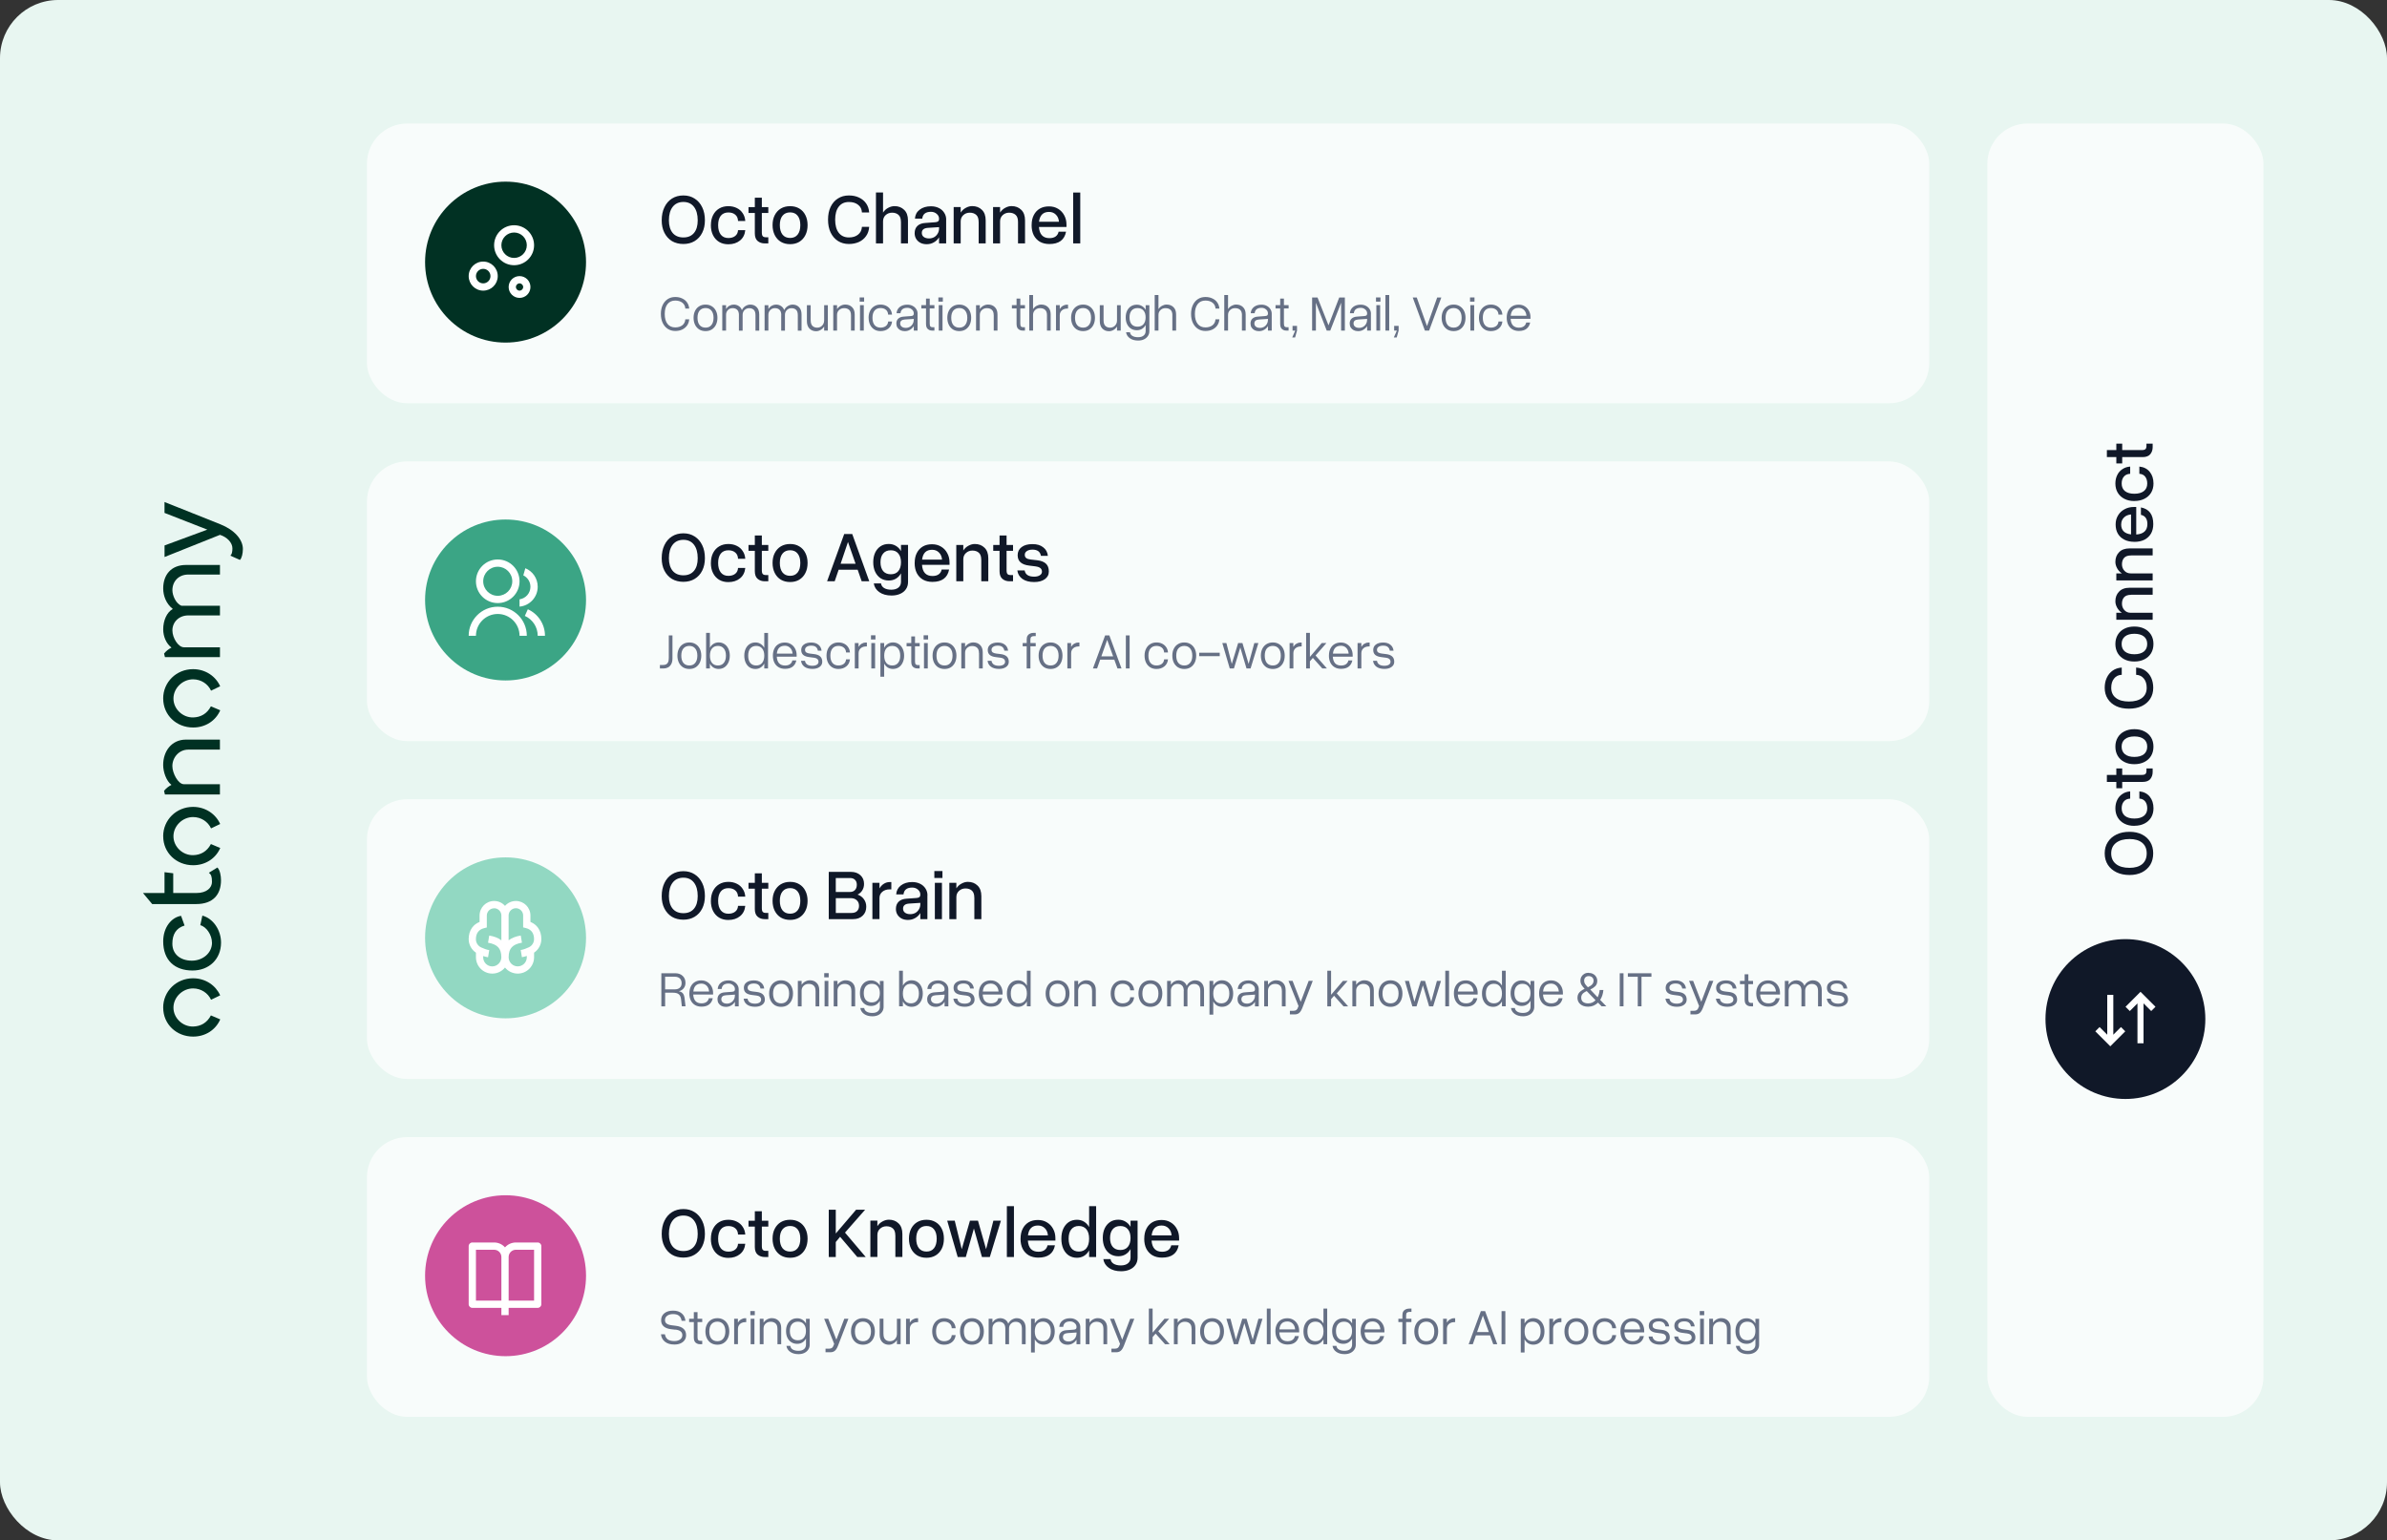
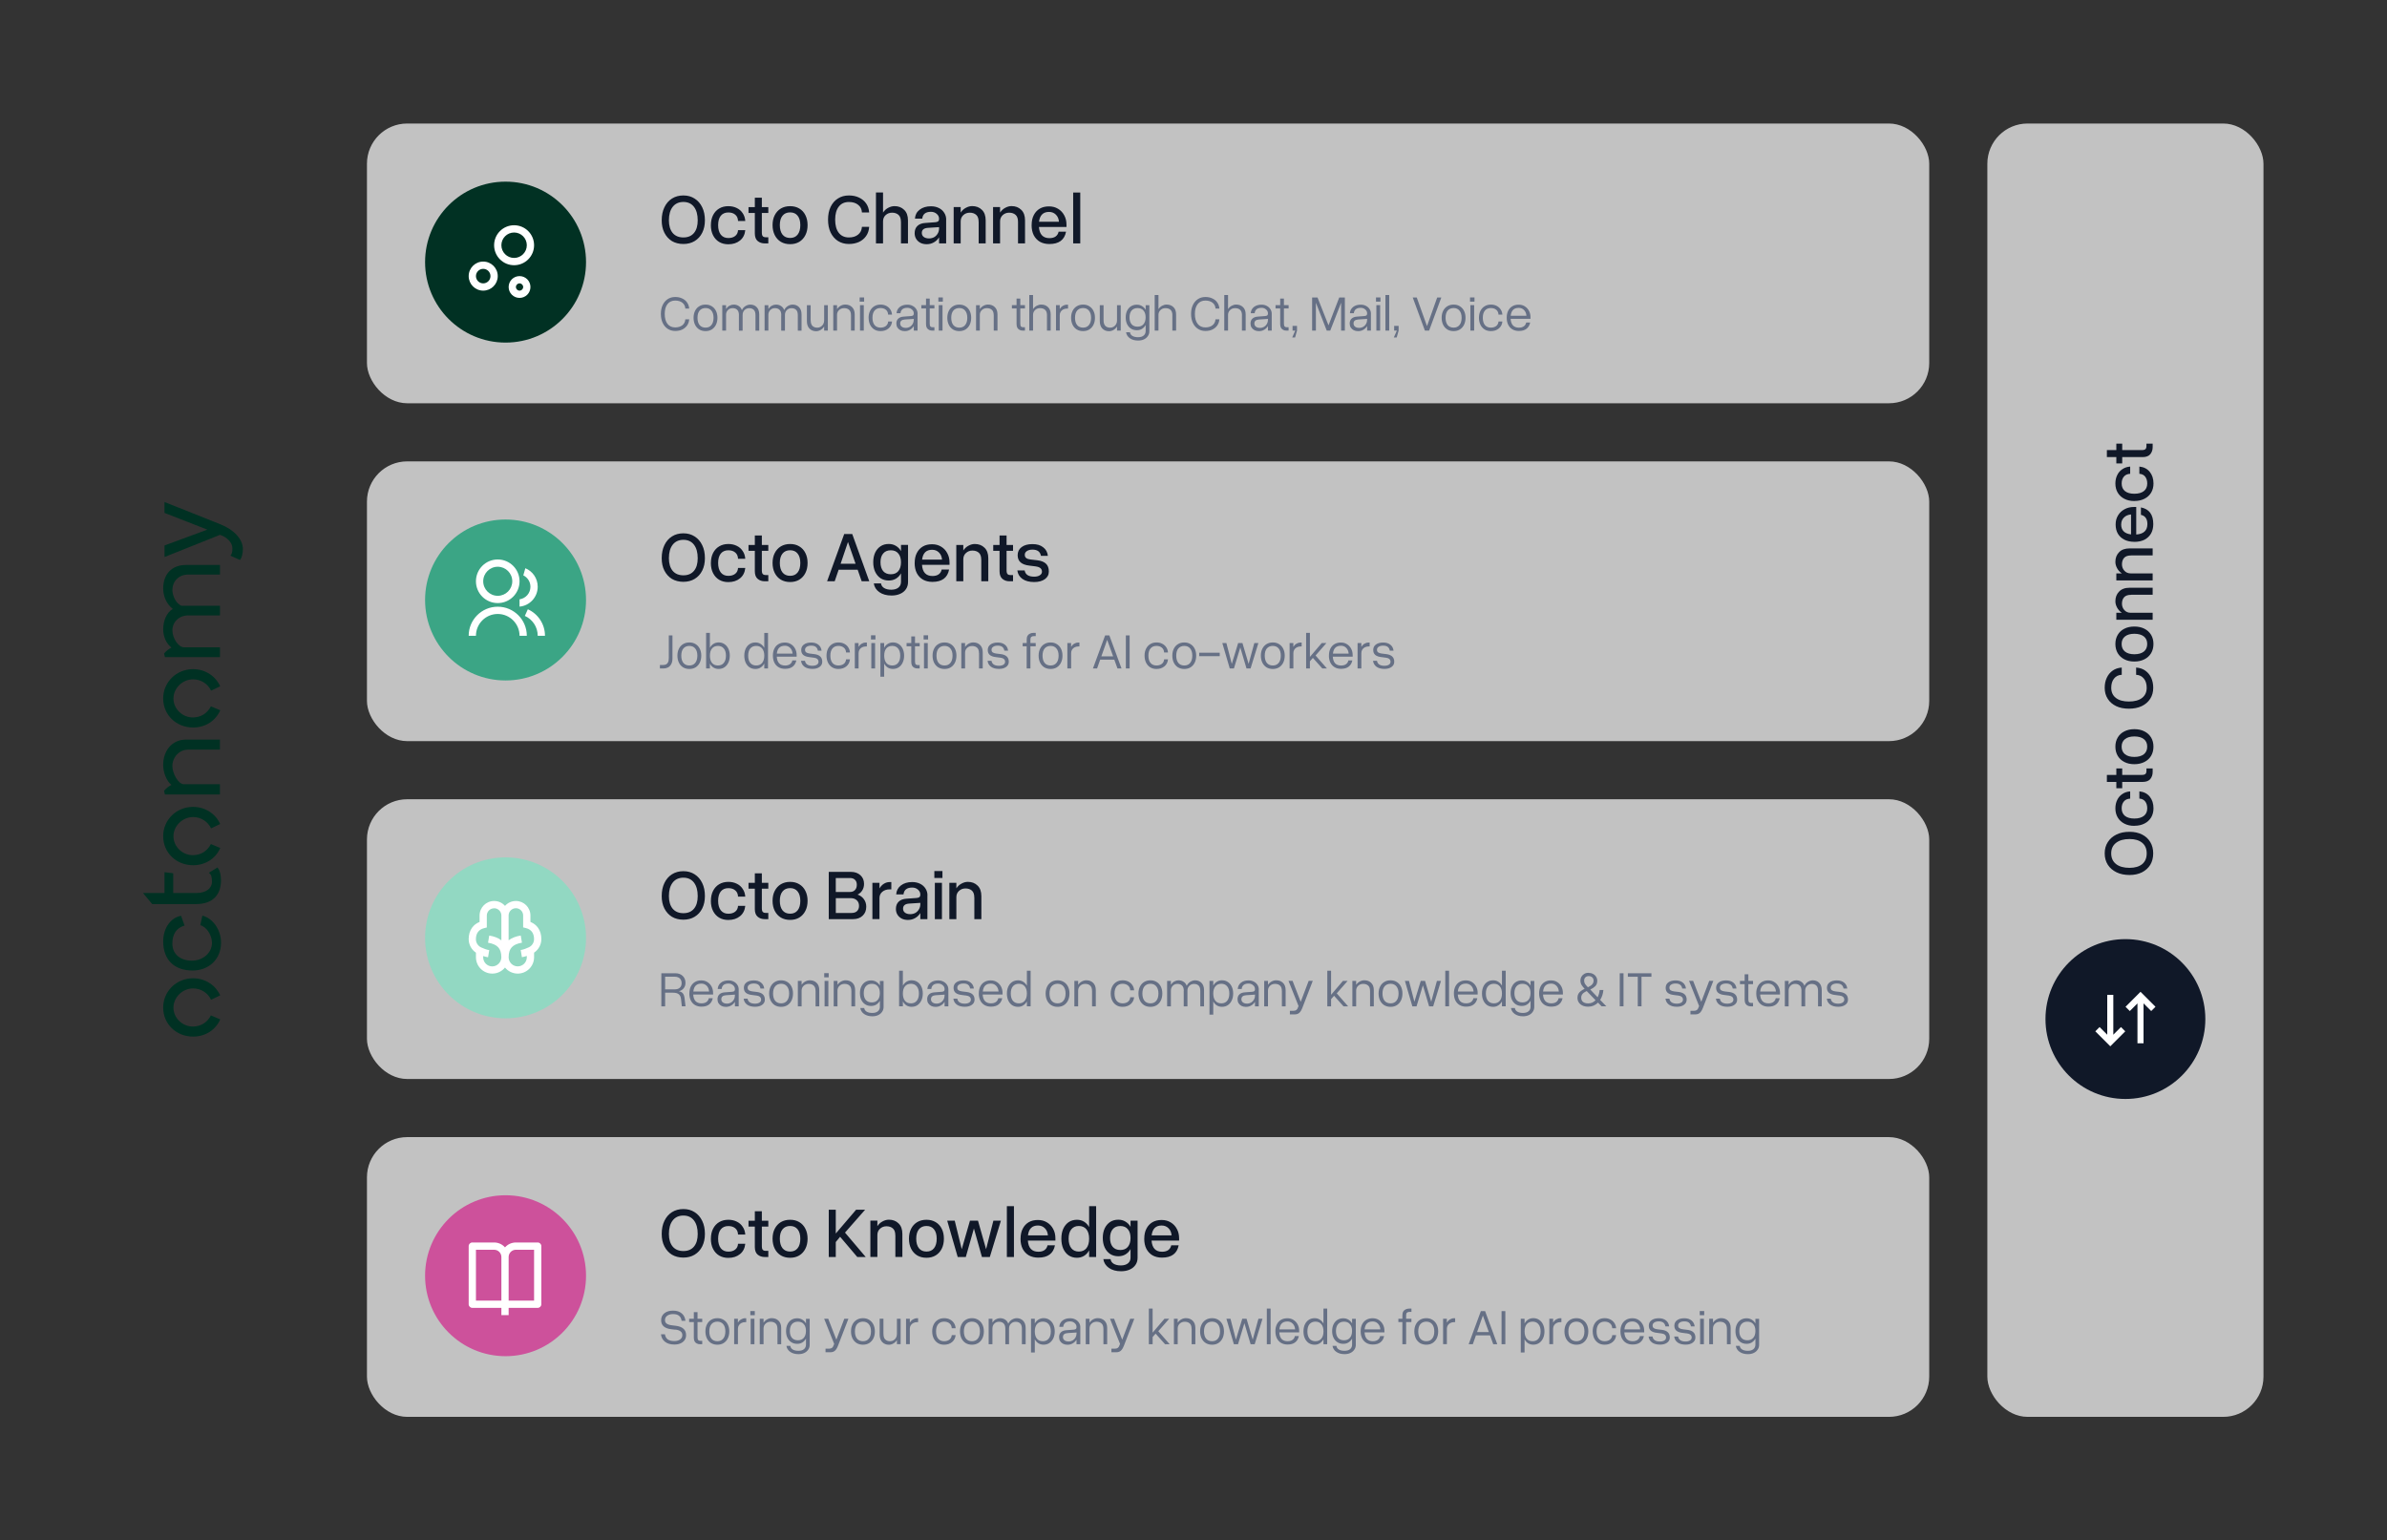
<svg xmlns="http://www.w3.org/2000/svg" id="Ebene_1" data-name="Ebene 1" viewBox="0 0 657 424">
  <rect x="0" y="0" width="657" height="424" fill="#333333" stroke="none" />
  <defs>
    <style>
      .cls-1 {
        fill: #cd519b;
      }

      .cls-2 {
        fill: #fff;
      }

      .cls-3 {
        fill: none;
      }

      .cls-4 {
        fill: #667085;
      }

      .cls-5 {
        fill: #013123;
      }

      .cls-6 {
        clip-path: url(#clippath-1);
      }

      .cls-7 {
        fill: #003123;
      }

      .cls-8 {
        fill: #92d8c2;
      }

      .cls-9 {
        fill: #3ba585;
      }

      .cls-10 {
        fill: #101828;
      }

      .cls-11 {
        fill: #e8f6f1;
      }

      .cls-12 {
        clip-path: url(#clippath);
      }

      .cls-13 {
        fill: rgba(255, 255, 255, .7);
      }
    </style>
    <clipPath id="clippath">
      <rect class="cls-3" width="1040" height="424" />
    </clipPath>
    <clipPath id="clippath-1">
      <rect class="cls-3" x="39" y="138" width="28" height="147.49" />
    </clipPath>
  </defs>
  <g class="cls-12">
    <g>
-       <rect class="cls-11" width="657" height="424" rx="16" ry="16" />
      <rect class="cls-13" x="101" y="34" width="430" height="77" rx="11.07" ry="11.07" />
      <path class="cls-5" d="M139.15,50h0c12.23,0,22.15,9.92,22.15,22.15h0c0,12.23-9.92,22.15-22.15,22.15h0c-12.23,0-22.15-9.92-22.15-22.15h0c0-12.23,9.92-22.15,22.15-22.15Z" />
      <path class="cls-2" d="M143,76c1.66,0,3,1.34,3,3s-1.34,3-3,3-3-1.34-3-3,1.34-3,3-3ZM133,72c2.21,0,4,1.79,4,4s-1.79,4-4,4-4-1.79-4-4,1.79-4,4-4ZM143,78c-.55,0-1,.45-1,1s.45,1,1,1,1-.45,1-1-.45-1-1-1ZM133,74c-1.1,0-2,.9-2,2s.9,2,2,2,2-.9,2-2-.9-2-2-2ZM141.5,62c3.04,0,5.5,2.46,5.5,5.5s-2.46,5.5-5.5,5.5-5.5-2.46-5.5-5.5,2.46-5.5,5.5-5.5ZM141.5,64c-1.93,0-3.5,1.57-3.5,3.5s1.57,3.5,3.5,3.5,3.5-1.57,3.5-3.5-1.57-3.5-3.5-3.5Z" />
      <path class="cls-10" d="M182.13,60.65c0-1.38.25-2.58.74-3.59.49-1.03,1.18-1.83,2.07-2.4.9-.57,1.95-.86,3.15-.86s2.22.29,3.1.86c.9.57,1.6,1.37,2.09,2.4.5,1.02.74,2.21.74,3.59,0,1.3-.25,2.44-.74,3.42-.49.98-1.19,1.74-2.09,2.29-.88.53-1.92.8-3.1.8s-2.25-.27-3.15-.8c-.88-.55-1.57-1.31-2.07-2.29-.5-.98-.74-2.12-.74-3.42ZM192.04,60.65c0-1.59-.35-2.83-1.03-3.71-.69-.9-1.66-1.35-2.91-1.35s-2.25.45-2.95,1.35c-.69.89-1.04,2.12-1.04,3.71,0,1.48.35,2.64,1.04,3.48.7.82,1.69,1.23,2.95,1.23s2.22-.41,2.91-1.23c.69-.83,1.03-1.99,1.03-3.48ZM195.67,61.96c0-1.05.2-1.97.6-2.75.4-.78.96-1.39,1.68-1.82.72-.43,1.56-.64,2.52-.64.87,0,1.65.17,2.32.51.68.33,1.22.79,1.62,1.41.42.6.66,1.32.72,2.15h-1.99c-.03-.74-.28-1.32-.76-1.72-.48-.42-1.12-.62-1.91-.62-.9,0-1.6.31-2.09.92-.48.61-.72,1.47-.72,2.58s.25,1.99.74,2.62c.49.61,1.18.92,2.07.92.78,0,1.41-.19,1.89-.57.48-.38.74-.91.78-1.6h1.99c-.12,1.21-.6,2.16-1.45,2.85-.85.69-1.92,1.04-3.22,1.04-.95,0-1.79-.21-2.52-.64-.72-.44-1.28-1.05-1.68-1.84-.4-.79-.6-1.72-.6-2.77ZM211.47,65.3v1.7h-.98c-.75,0-1.4-.21-1.93-.64-.53-.44-.8-1.15-.8-2.11v-5.62h-1.74v-1.62h1.74v-2.6h1.93v2.6h1.78v1.62h-1.78v5.37c0,.51.09.85.27,1.04.19.18.44.27.74.27h.76ZM212.64,61.96c0-1.05.2-1.97.61-2.75.4-.78.96-1.39,1.68-1.82.73-.43,1.57-.64,2.54-.64s1.8.21,2.52.64c.73.43,1.29,1.04,1.68,1.82.4.78.61,1.7.61,2.75s-.2,1.98-.61,2.77c-.39.78-.95,1.39-1.68,1.84-.72.43-1.56.64-2.52.64s-1.81-.21-2.54-.64c-.72-.44-1.28-1.05-1.68-1.84-.4-.79-.61-1.72-.61-2.77ZM220.28,61.96c0-1.11-.25-1.97-.74-2.58-.48-.61-1.17-.92-2.07-.92s-1.6.31-2.09.92c-.5.61-.74,1.47-.74,2.58s.25,1.99.74,2.62c.49.61,1.19.92,2.09.92s1.59-.31,2.07-.92c.5-.63.74-1.5.74-2.62ZM227.91,60.46c0-1.34.23-2.51.7-3.5.48-1,1.15-1.78,2.01-2.32.86-.56,1.87-.84,3.03-.84,1.04,0,1.97.19,2.77.57.82.38,1.48.92,1.97,1.62.49.69.77,1.52.84,2.5h-1.99c-.04-.9-.38-1.6-1.04-2.11-.64-.52-1.49-.78-2.54-.78-1.2,0-2.13.42-2.79,1.27-.66.85-1,2.04-1,3.59s.33,2.77,1,3.63c.66.85,1.6,1.27,2.79,1.27,1.04,0,1.88-.26,2.52-.78.65-.52,1-1.23,1.06-2.13h1.99c-.07.99-.35,1.84-.86,2.54-.49.7-1.15,1.24-1.97,1.62-.81.36-1.72.55-2.75.55-1.15,0-2.15-.28-3.03-.84-.86-.56-1.53-1.34-2.01-2.34-.47-1-.7-2.17-.7-3.52ZM247.97,61.08c0-.9-.22-1.54-.66-1.93-.44-.4-1.04-.61-1.78-.61-.7,0-1.29.23-1.78.68-.47.44-.7,1.02-.7,1.72v6.05h-1.95v-14h1.95v5.53c.36-.57.83-1.01,1.41-1.31.57-.31,1.16-.47,1.76-.47,1.07,0,1.95.34,2.64,1.02.7.66,1.05,1.63,1.05,2.91v6.33h-1.93v-5.92ZM260.42,60.44v6.56h-1.95v-1.68c-.35.59-.83,1.05-1.43,1.39-.59.34-1.24.51-1.97.51-.65,0-1.22-.12-1.72-.37-.49-.26-.89-.62-1.17-1.07-.29-.47-.43-1-.43-1.58,0-.85.25-1.52.76-2.01.51-.49,1.24-.77,2.19-.82l2.7-.2c.39-.03.66-.11.82-.25.17-.14.25-.36.25-.66v-.04c0-.53-.21-.98-.65-1.35-.43-.38-.96-.57-1.58-.57-1.46,0-2.26.62-2.4,1.88h-2.01c.07-1.03.49-1.85,1.29-2.46.81-.62,1.84-.94,3.11-.94.82,0,1.54.16,2.17.47.64.31,1.13.75,1.48,1.31.36.55.55,1.18.55,1.89ZM253.72,64.11c0,.47.18.84.53,1.11.37.27.85.41,1.46.41.52,0,.99-.12,1.41-.35.42-.25.74-.58.98-1,.25-.42.37-.89.37-1.43v-.33l-3.09.2c-1.11.08-1.66.54-1.66,1.39ZM269.36,61.08c0-.9-.22-1.54-.66-1.93-.44-.4-1.04-.61-1.78-.61-.7,0-1.3.23-1.78.68-.48.44-.72,1.02-.72,1.72v6.05h-1.93v-10h1.93v1.52c.38-.57.85-1.01,1.43-1.31.57-.31,1.15-.47,1.74-.47,1.08,0,1.97.34,2.66,1.02.7.66,1.05,1.63,1.05,2.91v6.33h-1.93v-5.92ZM280.2,61.08c0-.9-.22-1.54-.66-1.93-.44-.4-1.04-.61-1.78-.61-.7,0-1.3.23-1.78.68-.48.44-.72,1.02-.72,1.72v6.05h-1.93v-10h1.93v1.52c.38-.57.85-1.01,1.42-1.31.57-.31,1.15-.47,1.74-.47,1.08,0,1.97.34,2.66,1.02.7.66,1.05,1.63,1.05,2.91v6.33h-1.93v-5.92ZM283.95,61.96c0-1.07.19-1.99.59-2.75.39-.77.94-1.36,1.64-1.78.72-.42,1.56-.62,2.54-.62s1.77.22,2.5.66c.73.43,1.29,1.03,1.7,1.8.42.76.62,1.62.62,2.6v.61h-7.58c.14,2.04,1.11,3.07,2.89,3.07.72,0,1.29-.16,1.72-.47.43-.33.7-.76.8-1.31h2.05c-.43,2.27-1.96,3.4-4.59,3.4-1,0-1.87-.21-2.6-.62-.73-.43-1.29-1.03-1.7-1.8-.39-.78-.59-1.71-.59-2.77ZM288.73,58.33c-1.61,0-2.53.91-2.75,2.71h5.49c-.07-.82-.35-1.48-.86-1.97-.49-.49-1.12-.74-1.88-.74ZM295.38,53h1.95v14h-1.95v-14Z" />
      <path class="cls-4" d="M181.9,86.42c0-.94.16-1.75.49-2.45.33-.7.79-1.24,1.38-1.63.59-.39,1.29-.59,2.08-.59.72,0,1.36.13,1.91.4.57.26,1.02.62,1.35,1.11.34.47.53,1.03.59,1.68h-1.07c-.04-.68-.31-1.22-.81-1.61-.5-.4-1.16-.6-1.97-.6-.91,0-1.62.32-2.13.97-.51.65-.76,1.55-.76,2.72s.25,2.09.76,2.73c.51.65,1.22.97,2.13.97.8,0,1.45-.2,1.96-.59.5-.4.77-.94.82-1.63h1.07c-.06.66-.26,1.23-.6,1.71-.34.47-.79.84-1.35,1.11-.56.26-1.19.38-1.9.38-.78,0-1.47-.2-2.07-.59-.59-.39-1.06-.94-1.39-1.64-.33-.7-.49-1.52-.49-2.46ZM190.9,87.47c0-.73.14-1.36.41-1.9.27-.55.66-.97,1.15-1.27.5-.31,1.08-.46,1.74-.46s1.22.15,1.71.46c.49.3.88.72,1.15,1.27.27.54.41,1.17.41,1.9s-.14,1.37-.41,1.93c-.27.55-.66.98-1.15,1.29-.49.3-1.06.45-1.71.45s-1.24-.15-1.74-.45c-.49-.31-.88-.74-1.15-1.29-.27-.56-.41-1.2-.41-1.93ZM196.4,87.47c0-.85-.2-1.5-.59-1.97-.38-.47-.92-.71-1.61-.71s-1.26.24-1.65.71c-.38.46-.57,1.12-.57,1.97s.19,1.52.57,2c.39.47.94.71,1.65.71s1.23-.24,1.61-.71c.39-.47.59-1.14.59-2ZM203.39,86.76c0-.68-.16-1.18-.48-1.48-.31-.31-.73-.46-1.26-.46s-.94.17-1.29.52c-.35.35-.52.79-.52,1.33v4.33h-1.04v-7h1.04v1.04c.25-.38.56-.68.94-.89.38-.21.77-.31,1.16-.31.53,0,.99.13,1.4.4.4.26.69.63.86,1.12.23-.48.56-.86.98-1.12.44-.26.88-.4,1.34-.4.7,0,1.29.23,1.75.7.46.46.7,1.13.7,2.01v4.46h-1.03v-4.24c0-.68-.15-1.18-.46-1.48-.31-.31-.73-.46-1.26-.46s-.94.17-1.3.52c-.35.35-.52.79-.52,1.33v4.33h-1.02v-4.24ZM215.04,86.76c0-.68-.16-1.18-.48-1.48-.31-.31-.73-.46-1.26-.46s-.94.17-1.29.52c-.35.35-.52.79-.52,1.33v4.33h-1.04v-7h1.04v1.04c.25-.38.56-.68.94-.89.38-.21.77-.31,1.16-.31.53,0,.99.13,1.39.4.4.26.69.63.86,1.12.23-.48.56-.86.99-1.12.44-.26.88-.4,1.34-.4.7,0,1.29.23,1.75.7.46.46.7,1.13.7,2.01v4.46h-1.03v-4.24c0-.68-.15-1.18-.46-1.48-.31-.31-.73-.46-1.26-.46s-.94.17-1.3.52c-.35.35-.52.79-.52,1.33v4.33h-1.03v-4.24ZM223.14,88.16c0,.71.16,1.23.49,1.55.33.32.76.48,1.31.48.36,0,.68-.08.96-.25.29-.17.52-.41.68-.7.17-.29.26-.62.26-1v-4.24h1.02v7h-1.02v-1.13c-.25.41-.57.73-.99.96-.4.23-.81.34-1.22.34-.74,0-1.35-.24-1.83-.72-.47-.48-.71-1.18-.71-2.08v-4.36h1.04v4.16ZM234.22,86.76c0-.68-.17-1.18-.52-1.48-.34-.31-.79-.46-1.35-.46s-1.02.17-1.4.52c-.37.35-.56.79-.56,1.33v4.33h-1.04v-7h1.04v1.08c.26-.39.59-.7,1-.92.41-.22.83-.33,1.26-.33.76,0,1.38.23,1.86.7.49.46.74,1.13.74,2.01v4.46h-1.02v-4.24ZM236.61,81.87h1.23v1.15h-1.23v-1.15ZM236.71,84h1.04v7h-1.04v-7ZM239.07,87.47c0-.73.14-1.36.41-1.9.27-.55.66-.97,1.15-1.27.49-.31,1.07-.46,1.72-.46.58,0,1.1.11,1.56.34.47.23.84.55,1.12.97.28.41.45.89.49,1.45h-1.07c-.03-.57-.23-1.01-.61-1.33-.38-.32-.88-.48-1.49-.48-.71,0-1.26.24-1.64.71-.38.46-.57,1.12-.57,1.97s.19,1.52.57,2c.39.47.94.71,1.64.71.61,0,1.1-.15,1.48-.44.38-.3.59-.72.63-1.24h1.07c-.08.81-.41,1.45-1,1.93-.57.47-1.3.71-2.17.71-.66,0-1.23-.15-1.72-.45-.49-.31-.88-.74-1.15-1.29-.27-.56-.41-1.2-.41-1.93ZM252.55,86.35v4.65h-1.04v-1.24c-.26.42-.6.76-1.04,1.01-.43.26-.91.38-1.45.38-.45,0-.85-.09-1.2-.26-.35-.18-.62-.43-.82-.74-.19-.32-.29-.68-.29-1.09,0-.57.17-1.02.52-1.35.36-.34.85-.52,1.49-.56l1.97-.15c.3-.02.51-.08.63-.18.13-.11.19-.28.19-.52v-.03c0-.44-.17-.8-.52-1.09-.34-.3-.75-.45-1.24-.45-1.16,0-1.79.5-1.9,1.49h-1.08c.05-.72.34-1.29.88-1.72.54-.43,1.24-.64,2.09-.64.54,0,1.02.11,1.44.33.43.22.76.52,1.01.9.25.37.37.8.37,1.27ZM247.77,89.03c0,.37.14.67.42.89.28.22.66.33,1.13.33.42,0,.79-.1,1.12-.29.33-.2.59-.47.78-.81.19-.34.29-.72.29-1.15v-.22l-2.43.16c-.88.06-1.31.42-1.31,1.08ZM257.19,90.07v.93h-.63c-.29,0-.57-.06-.82-.18-.26-.12-.46-.31-.63-.56-.15-.26-.23-.62-.23-1.05v-4.31h-1.29v-.9h1.29v-1.82h1.02v1.82h1.29v.9h-1.29v4.17c0,.4.07.67.2.81.14.13.32.19.53.19h.55ZM258.28,81.87h1.23v1.15h-1.23v-1.15ZM258.38,84h1.04v7h-1.04v-7ZM260.74,87.47c0-.73.14-1.36.41-1.9.27-.55.66-.97,1.15-1.27.5-.31,1.08-.46,1.74-.46s1.22.15,1.71.46c.49.3.88.72,1.15,1.27.27.54.41,1.17.41,1.9s-.14,1.37-.41,1.93c-.27.55-.66.98-1.15,1.29-.49.3-1.06.45-1.71.45s-1.24-.15-1.74-.45c-.49-.31-.88-.74-1.15-1.29-.27-.56-.41-1.2-.41-1.93ZM266.24,87.47c0-.85-.2-1.5-.59-1.97-.38-.47-.92-.71-1.61-.71s-1.26.24-1.65.71c-.38.46-.57,1.12-.57,1.97s.19,1.52.57,2c.39.47.94.71,1.65.71s1.23-.24,1.61-.71c.39-.47.59-1.14.59-2ZM273.51,86.76c0-.68-.17-1.18-.52-1.48-.34-.31-.79-.46-1.35-.46s-1.02.17-1.39.52c-.37.35-.56.79-.56,1.33v4.33h-1.04v-7h1.04v1.08c.26-.39.59-.7,1-.92.41-.22.83-.33,1.26-.33.76,0,1.38.23,1.86.7.49.46.74,1.13.74,2.01v4.46h-1.03v-4.24ZM282.11,90.07v.93h-.63c-.29,0-.57-.06-.82-.18-.26-.12-.46-.31-.63-.56-.15-.26-.23-.62-.23-1.05v-4.31h-1.28v-.9h1.28v-1.82h1.03v1.82h1.28v.9h-1.28v4.17c0,.4.07.67.2.81.14.13.32.19.53.19h.55ZM288.17,86.76c0-.68-.17-1.18-.52-1.48-.34-.31-.79-.46-1.37-.46s-1.01.17-1.38.52c-.37.35-.56.79-.56,1.33v4.33h-1.04v-9.8h1.04v3.88c.26-.39.59-.7,1-.92.41-.22.82-.33,1.24-.33.76,0,1.38.23,1.87.7.49.46.74,1.13.74,2.01v4.46h-1.02v-4.24ZM290.65,84h1.04v1.05c.23-.38.52-.67.88-.88.36-.21.72-.31,1.09-.31h.31v1.08h-.3c-.37,0-.71.08-1.01.23-.3.15-.54.37-.71.64-.17.27-.26.59-.26.94v4.24h-1.04v-7ZM294.81,87.47c0-.73.14-1.36.41-1.9.27-.55.66-.97,1.15-1.27.5-.31,1.08-.46,1.74-.46s1.22.15,1.71.46c.49.3.88.72,1.15,1.27.27.54.41,1.17.41,1.9s-.14,1.37-.41,1.93c-.27.55-.66.98-1.15,1.29-.49.3-1.06.45-1.71.45s-1.23-.15-1.74-.45c-.49-.31-.88-.74-1.15-1.29-.27-.56-.41-1.2-.41-1.93ZM300.31,87.47c0-.85-.2-1.5-.59-1.97-.38-.47-.92-.71-1.61-.71s-1.26.24-1.65.71c-.38.46-.57,1.12-.57,1.97s.19,1.52.57,2c.39.47.94.71,1.65.71s1.23-.24,1.61-.71c.39-.47.59-1.14.59-2ZM303.75,88.16c0,.71.16,1.23.49,1.55s.77.48,1.31.48c.36,0,.67-.08.96-.25.29-.17.52-.41.68-.7.17-.29.26-.62.26-1v-4.24h1.02v7h-1.02v-1.13c-.25.41-.57.73-.98.96-.4.23-.81.34-1.22.34-.74,0-1.35-.24-1.83-.72-.47-.48-.71-1.18-.71-2.08v-4.36h1.04v4.16ZM316.35,84v7.15c0,.51-.13.96-.4,1.34-.26.39-.61.7-1.08.92-.46.22-.99.33-1.61.33-.92,0-1.68-.21-2.27-.63-.59-.41-.94-.96-1.05-1.65h1.08c.05.43.27.76.66,1,.39.24.91.36,1.56.36s1.17-.15,1.53-.45c.37-.3.56-.72.56-1.27v-1.64c-.26.46-.59.81-1.01,1.07-.41.25-.88.37-1.42.37-.61,0-1.15-.15-1.61-.44-.46-.29-.81-.7-1.07-1.23-.26-.53-.38-1.15-.38-1.86s.13-1.31.38-1.83c.26-.53.61-.94,1.07-1.23.46-.29,1-.44,1.61-.44.54,0,1.01.13,1.42.38.42.25.76.59,1.01,1.04v-1.27h1.03ZM310.89,87.35c0,.82.19,1.45.57,1.9.39.45.94.67,1.64.67s1.24-.22,1.63-.67c.39-.45.59-1.08.59-1.9s-.2-1.43-.59-1.87c-.38-.46-.92-.68-1.63-.68s-1.25.23-1.64.68c-.38.45-.57,1.07-.57,1.87ZM322.69,86.76c0-.68-.17-1.18-.52-1.48-.34-.31-.79-.46-1.37-.46s-1.01.17-1.38.52c-.37.35-.56.79-.56,1.33v4.33h-1.04v-9.8h1.04v3.88c.26-.39.59-.7,1-.92.41-.22.83-.33,1.24-.33.76,0,1.38.23,1.87.7.49.46.74,1.13.74,2.01v4.46h-1.03v-4.24ZM327.83,86.42c0-.94.16-1.75.49-2.45.33-.7.79-1.24,1.38-1.63.59-.39,1.29-.59,2.08-.59.72,0,1.36.13,1.91.4.57.26,1.02.62,1.35,1.11.34.47.53,1.03.59,1.68h-1.07c-.04-.68-.3-1.22-.81-1.61-.5-.4-1.16-.6-1.97-.6-.91,0-1.62.32-2.13.97-.51.65-.77,1.55-.77,2.72s.26,2.09.77,2.73c.51.65,1.22.97,2.13.97.8,0,1.45-.2,1.95-.59.5-.4.77-.94.82-1.63h1.07c-.06.66-.26,1.23-.6,1.71-.34.47-.79.84-1.35,1.11-.56.26-1.19.38-1.9.38-.78,0-1.47-.2-2.06-.59-.59-.39-1.06-.94-1.39-1.64-.33-.7-.49-1.52-.49-2.46ZM341.84,86.76c0-.68-.17-1.18-.52-1.48-.34-.31-.79-.46-1.37-.46s-1.01.17-1.38.52c-.37.35-.56.79-.56,1.33v4.33h-1.04v-9.8h1.04v3.88c.25-.39.59-.7,1-.92.41-.22.82-.33,1.24-.33.76,0,1.38.23,1.87.7.49.46.74,1.13.74,2.01v4.46h-1.03v-4.24ZM350.03,86.35v4.65h-1.04v-1.24c-.26.42-.6.76-1.04,1.01-.43.26-.91.38-1.45.38-.45,0-.85-.09-1.2-.26-.35-.18-.62-.43-.82-.74-.19-.32-.29-.68-.29-1.09,0-.57.17-1.02.52-1.35.36-.34.85-.52,1.49-.56l1.97-.15c.3-.02.51-.08.63-.18.13-.11.19-.28.19-.52v-.03c0-.44-.17-.8-.52-1.09-.34-.3-.75-.45-1.24-.45-1.16,0-1.79.5-1.9,1.49h-1.08c.05-.72.34-1.29.88-1.72.54-.43,1.24-.64,2.09-.64.54,0,1.02.11,1.43.33.43.22.77.52,1.01.9.25.37.37.8.37,1.27ZM345.25,89.03c0,.37.14.67.42.89.28.22.66.33,1.14.33.42,0,.79-.1,1.12-.29.33-.2.59-.47.78-.81.19-.34.29-.72.29-1.15v-.22l-2.43.16c-.88.06-1.31.42-1.31,1.08ZM354.67,90.07v.93h-.63c-.29,0-.57-.06-.82-.18-.26-.12-.46-.31-.63-.56-.15-.26-.23-.62-.23-1.05v-4.31h-1.28v-.9h1.28v-1.82h1.03v1.82h1.29v.9h-1.29v4.17c0,.4.07.67.21.81.14.13.31.19.53.19h.55ZM355.76,89.71h1.23v1.29l-.53,1.89h-.79l.83-1.89h-.74v-1.29ZM366.14,91h-.97l-2.98-7.67v7.67h-1.04v-9.11h1.49l3.02,7.66,2.95-7.66h1.55v9.11h-1.03v-7.67l-2.99,7.67ZM377.33,86.35v4.65h-1.04v-1.24c-.26.42-.6.76-1.04,1.01-.43.26-.91.38-1.45.38-.45,0-.85-.09-1.2-.26-.35-.18-.62-.43-.82-.74-.19-.32-.29-.68-.29-1.09,0-.57.17-1.02.52-1.35.36-.34.85-.52,1.49-.56l1.97-.15c.3-.02.51-.08.63-.18.13-.11.19-.28.19-.52v-.03c0-.44-.17-.8-.52-1.09-.34-.3-.75-.45-1.24-.45-1.16,0-1.79.5-1.9,1.49h-1.08c.04-.72.34-1.29.88-1.72.54-.43,1.23-.64,2.09-.64.54,0,1.02.11,1.44.33.43.22.77.52,1.01.9.25.37.37.8.37,1.27ZM372.55,89.03c0,.37.14.67.42.89.28.22.66.33,1.13.33.42,0,.79-.1,1.12-.29.33-.2.59-.47.78-.81.19-.34.29-.72.29-1.15v-.22l-2.43.16c-.88.06-1.31.42-1.31,1.08ZM378.73,81.87h1.23v1.15h-1.23v-1.15ZM378.83,84h1.04v7h-1.04v-7ZM381.33,81.2h1.04v9.8h-1.04v-9.8ZM383.73,89.71h1.23v1.29l-.53,1.89h-.79l.83-1.89h-.74v-1.29ZM388.83,81.89h1.12l2.82,7.88,2.8-7.88h1.14l-3.36,9.11h-1.16l-3.35-9.11ZM396.8,87.47c0-.73.14-1.36.41-1.9.27-.55.66-.97,1.15-1.27.5-.31,1.08-.46,1.74-.46s1.22.15,1.71.46c.49.3.88.72,1.15,1.27.27.54.41,1.17.41,1.9s-.14,1.37-.41,1.93c-.27.55-.66.98-1.15,1.29-.49.3-1.06.45-1.71.45s-1.24-.15-1.74-.45c-.49-.31-.88-.74-1.15-1.29-.27-.56-.41-1.2-.41-1.93ZM402.3,87.47c0-.85-.2-1.5-.59-1.97-.38-.47-.92-.71-1.61-.71s-1.26.24-1.65.71c-.38.46-.57,1.12-.57,1.97s.19,1.52.57,2c.39.47.94.71,1.65.71s1.23-.24,1.61-.71c.39-.47.59-1.14.59-2ZM404.61,81.87h1.23v1.15h-1.23v-1.15ZM404.71,84h1.04v7h-1.04v-7ZM407.07,87.47c0-.73.14-1.36.41-1.9.27-.55.66-.97,1.15-1.27.49-.31,1.07-.46,1.72-.46.58,0,1.1.11,1.56.34.46.23.84.55,1.12.97.28.41.45.89.49,1.45h-1.07c-.03-.57-.23-1.01-.62-1.33-.38-.32-.88-.48-1.49-.48-.71,0-1.26.24-1.64.71-.38.46-.57,1.12-.57,1.97s.19,1.52.57,2c.39.47.94.71,1.64.71.61,0,1.1-.15,1.48-.44.38-.3.59-.72.63-1.24h1.07c-.08.81-.41,1.45-1,1.93-.57.47-1.3.71-2.17.71-.66,0-1.23-.15-1.72-.45-.49-.31-.88-.74-1.15-1.29-.27-.56-.41-1.2-.41-1.93ZM414.71,87.47c0-.75.13-1.39.4-1.93.27-.54.65-.95,1.14-1.24.49-.29,1.07-.44,1.74-.44s1.2.15,1.68.45c.49.3.88.72,1.16,1.24.28.52.42,1.11.42,1.78v.42h-5.47c.05.79.26,1.4.64,1.82.39.41.94.62,1.64.62.58,0,1.03-.13,1.37-.38.35-.26.56-.6.64-1.03h1.09c-.15.75-.49,1.32-1.01,1.72-.51.4-1.21.6-2.09.6-.68,0-1.28-.15-1.78-.44-.5-.3-.89-.72-1.16-1.26-.27-.55-.41-1.19-.41-1.94ZM417.98,84.75c-1.3,0-2.03.72-2.17,2.17h4.33c-.05-.67-.28-1.19-.67-1.59-.39-.39-.89-.59-1.49-.59Z" />
      <rect class="cls-13" x="101" y="127" width="430" height="77" rx="11.07" ry="11.07" />
      <path class="cls-9" d="M139.15,143h0c12.23,0,22.15,9.92,22.15,22.15h0c0,12.23-9.92,22.15-22.15,22.15h0c-12.23,0-22.15-9.92-22.15-22.15h0c0-12.23,9.92-22.15,22.15-22.15Z" />
      <path class="cls-2" d="M129,175c0-4.42,3.58-8,8-8s8,3.58,8,8h-2c0-3.31-2.69-6-6-6s-6,2.69-6,6h-2ZM137,166c-3.32,0-6-2.68-6-6s2.68-6,6-6,6,2.68,6,6-2.68,6-6,6ZM137,164c2.21,0,4-1.79,4-4s-1.79-4-4-4-4,1.79-4,4,1.79,4,4,4ZM145.28,167.7c2.78,1.25,4.72,4.05,4.72,7.3h-2c0-2.44-1.45-4.53-3.54-5.47l.82-1.82ZM144.6,156.41c2,.82,3.4,2.79,3.4,5.09,0,2.87-2.2,5.23-5,5.48v-2.01c1.7-.24,3-1.7,3-3.46,0-1.38-.8-2.57-1.96-3.14l.55-1.94Z" />
      <path class="cls-10" d="M182.13,153.65c0-1.38.25-2.58.74-3.59.49-1.03,1.18-1.83,2.07-2.4.9-.57,1.95-.86,3.15-.86s2.22.29,3.1.86c.9.57,1.6,1.37,2.09,2.4.5,1.01.74,2.21.74,3.59,0,1.3-.25,2.44-.74,3.42-.49.98-1.19,1.74-2.09,2.28-.88.53-1.92.8-3.1.8s-2.25-.27-3.15-.8c-.88-.55-1.57-1.31-2.07-2.28-.5-.98-.74-2.12-.74-3.42ZM192.04,153.65c0-1.59-.35-2.82-1.03-3.71-.69-.9-1.66-1.35-2.91-1.35s-2.25.45-2.95,1.35c-.69.89-1.04,2.12-1.04,3.71,0,1.49.35,2.64,1.04,3.48.7.82,1.69,1.23,2.95,1.23s2.22-.41,2.91-1.23c.69-.83,1.03-1.99,1.03-3.48ZM195.67,154.96c0-1.05.2-1.97.6-2.75.4-.78.96-1.39,1.68-1.82.72-.43,1.56-.65,2.52-.65.87,0,1.65.17,2.32.51.68.32,1.22.79,1.62,1.41.42.6.66,1.32.72,2.15h-1.99c-.03-.74-.28-1.32-.76-1.72-.48-.42-1.12-.62-1.91-.62-.9,0-1.6.31-2.09.92-.48.61-.72,1.47-.72,2.58s.25,1.99.74,2.62c.49.61,1.18.92,2.07.92.78,0,1.41-.19,1.89-.57.48-.38.74-.91.78-1.6h1.99c-.12,1.21-.6,2.16-1.45,2.85-.85.69-1.92,1.04-3.22,1.04-.95,0-1.79-.21-2.52-.64-.72-.44-1.28-1.05-1.68-1.84-.4-.79-.6-1.72-.6-2.77ZM211.47,158.3v1.7h-.98c-.75,0-1.4-.21-1.93-.65-.53-.44-.8-1.14-.8-2.11v-5.62h-1.74v-1.62h1.74v-2.6h1.93v2.6h1.78v1.62h-1.78v5.37c0,.51.09.85.27,1.03.19.18.44.27.74.27h.76ZM212.64,154.96c0-1.05.2-1.97.61-2.75.4-.78.96-1.39,1.68-1.82.73-.43,1.57-.65,2.54-.65s1.8.21,2.52.65c.73.43,1.29,1.03,1.68,1.82.4.78.61,1.7.61,2.75s-.2,1.98-.61,2.77c-.39.78-.95,1.39-1.68,1.84-.72.43-1.56.64-2.52.64s-1.81-.21-2.54-.64c-.72-.44-1.28-1.05-1.68-1.84-.4-.79-.61-1.72-.61-2.77ZM220.28,154.96c0-1.11-.25-1.97-.74-2.58-.48-.61-1.17-.92-2.07-.92s-1.6.31-2.09.92c-.5.61-.74,1.47-.74,2.58s.25,1.99.74,2.62c.49.61,1.19.92,2.09.92s1.59-.31,2.07-.92c.5-.62.74-1.5.74-2.62ZM239.24,160h-2.07l-1.11-3.18h-5.23l-1.09,3.18h-2.09l4.71-13.01h2.21l4.69,13.01ZM233.4,149.18l-2.03,6h4.12l-2.09-6ZM249.93,150v10.21c0,.74-.19,1.39-.57,1.95-.38.56-.9.99-1.58,1.29-.68.31-1.48.47-2.4.47-1.35,0-2.47-.31-3.34-.92-.87-.61-1.39-1.42-1.54-2.42h1.99c.07.53.35.96.84,1.27.51.31,1.17.47,1.99.47s1.5-.2,1.97-.59c.47-.38.7-.92.7-1.62v-2.29c-.35.62-.81,1.11-1.39,1.46-.57.34-1.23.51-1.97.51-.86,0-1.61-.21-2.25-.62-.64-.43-1.14-1.02-1.5-1.78-.35-.75-.53-1.63-.53-2.64s.18-1.88.53-2.64c.36-.76.87-1.34,1.5-1.76.64-.42,1.39-.62,2.25-.62.74,0,1.4.18,1.97.53.57.34,1.04.81,1.39,1.43v-1.7h1.93ZM242.35,154.77c0,1.04.25,1.85.74,2.44.49.57,1.19.86,2.09.86s1.59-.29,2.07-.86c.49-.59.74-1.4.74-2.44s-.25-1.85-.74-2.42c-.48-.59-1.17-.88-2.07-.88s-1.6.29-2.09.88c-.5.57-.74,1.38-.74,2.42ZM251.76,154.96c0-1.07.19-1.99.59-2.75.39-.77.94-1.36,1.64-1.78.72-.42,1.56-.62,2.54-.62s1.77.22,2.5.66c.73.43,1.3,1.03,1.7,1.8.42.75.62,1.62.62,2.6v.61h-7.58c.14,2.04,1.11,3.07,2.89,3.07.72,0,1.29-.16,1.72-.47.43-.32.7-.76.8-1.31h2.05c-.43,2.26-1.96,3.4-4.59,3.4-1,0-1.87-.21-2.6-.62-.73-.43-1.3-1.03-1.7-1.8-.39-.78-.59-1.7-.59-2.77ZM256.55,151.33c-1.62,0-2.53.9-2.75,2.71h5.49c-.07-.82-.35-1.48-.86-1.97-.49-.49-1.12-.74-1.88-.74ZM270.08,154.08c0-.9-.22-1.54-.66-1.93-.44-.4-1.04-.6-1.78-.6-.7,0-1.29.23-1.78.68-.48.44-.72,1.01-.72,1.72v6.05h-1.93v-10h1.93v1.52c.38-.57.85-1.01,1.43-1.31.57-.31,1.15-.47,1.74-.47,1.08,0,1.97.34,2.66,1.02.7.66,1.05,1.63,1.05,2.91v6.33h-1.93v-5.92ZM278.83,158.3v1.7h-.98c-.75,0-1.4-.21-1.93-.65-.53-.44-.8-1.14-.8-2.11v-5.62h-1.74v-1.62h1.74v-2.6h1.93v2.6h1.78v1.62h-1.78v5.37c0,.51.09.85.27,1.03.19.18.44.27.74.27h.76ZM285.04,155.9l-1.7-.21c-1.07-.12-1.88-.41-2.42-.88-.55-.47-.82-1.13-.82-1.99,0-.94.37-1.68,1.09-2.23.73-.55,1.72-.82,2.99-.82s2.21.29,2.95.88c.76.57,1.18,1.36,1.29,2.36h-1.91c-.2-1.15-.97-1.72-2.33-1.72-.64,0-1.15.13-1.54.39-.39.26-.58.6-.58,1.02s.14.72.41.92c.27.2.68.33,1.21.39l1.78.2c1.11.13,1.92.45,2.44.96.52.49.78,1.2.78,2.13s-.37,1.6-1.11,2.13c-.74.52-1.72.78-2.93.78-1.35,0-2.43-.29-3.24-.86-.81-.59-1.27-1.37-1.39-2.34h2.01c.2,1.15,1.07,1.72,2.62,1.72.64,0,1.15-.12,1.54-.37.4-.25.61-.58.61-1,0-.83-.58-1.31-1.74-1.45Z" />
      <path class="cls-4" d="M181.64,183.04h.9c.29,0,.55-.05.78-.16.24-.11.42-.3.56-.59.14-.29.2-.71.2-1.24v-6.15h1.01v6.29c0,.69-.12,1.24-.36,1.65-.23.41-.53.71-.9.89-.37.18-.76.27-1.18.27h-1.02v-.96ZM186.45,180.47c0-.73.14-1.36.41-1.9.27-.55.66-.97,1.15-1.27.5-.31,1.08-.46,1.74-.46s1.22.15,1.71.46c.49.3.88.72,1.15,1.27.27.54.41,1.17.41,1.9s-.14,1.37-.41,1.93c-.27.55-.66.98-1.15,1.29-.49.3-1.06.45-1.71.45s-1.24-.15-1.74-.45c-.49-.31-.88-.74-1.15-1.29-.27-.56-.41-1.2-.41-1.93ZM191.94,180.47c0-.85-.2-1.5-.59-1.97-.38-.47-.92-.71-1.61-.71s-1.26.24-1.65.71c-.38.46-.57,1.12-.57,1.97s.19,1.52.57,2c.39.47.94.71,1.65.71s1.23-.24,1.61-.71c.39-.47.59-1.14.59-2ZM194.35,174.2h1.04v4.1c.25-.46.57-.81.98-1.07.42-.26.89-.4,1.42-.4.61,0,1.14.15,1.6.46.46.3.82.72,1.08,1.27.26.54.4,1.17.4,1.9s-.13,1.37-.4,1.93c-.26.55-.62.98-1.08,1.29-.46.3-.99.45-1.6.45-.53,0-1-.13-1.42-.38-.41-.26-.74-.63-.98-1.09v1.34h-1.04v-9.8ZM199.81,180.47c0-.85-.2-1.5-.59-1.97-.38-.47-.92-.71-1.61-.71s-1.26.24-1.64.71c-.38.46-.57,1.12-.57,1.97s.19,1.52.57,2c.38.47.93.71,1.64.71s1.23-.24,1.61-.71c.39-.47.59-1.14.59-2ZM211.39,174.2v9.8h-1.03v-1.35c-.26.46-.59.83-1.01,1.09-.41.26-.88.4-1.41.4-.62,0-1.16-.15-1.63-.45-.46-.31-.81-.74-1.07-1.29-.25-.56-.38-1.2-.38-1.93s.13-1.36.38-1.9c.26-.55.61-.97,1.07-1.27.46-.31,1.01-.46,1.63-.46.53,0,1,.13,1.41.4.42.26.76.62,1.01,1.08v-4.11h1.03ZM205.93,180.47c0,.86.19,1.52.57,2,.39.47.94.71,1.64.71s1.24-.24,1.63-.71c.39-.47.59-1.14.59-2s-.2-1.5-.59-1.97c-.38-.47-.93-.71-1.63-.71s-1.25.24-1.64.71c-.38.46-.57,1.12-.57,1.97ZM212.73,180.47c0-.75.13-1.39.4-1.93.27-.54.65-.95,1.14-1.24.49-.29,1.07-.44,1.74-.44s1.2.15,1.68.45c.49.3.88.72,1.16,1.25.28.52.42,1.11.42,1.78v.42h-5.47c.04.79.26,1.4.64,1.82.39.41.94.61,1.64.61.57,0,1.03-.13,1.37-.38.35-.26.56-.6.64-1.03h1.09c-.15.75-.49,1.32-1.01,1.72-.51.4-1.21.6-2.09.6-.68,0-1.28-.14-1.78-.44-.5-.3-.89-.72-1.16-1.26-.27-.55-.41-1.19-.41-1.94ZM215.99,177.75c-1.3,0-2.03.73-2.17,2.17h4.33c-.05-.67-.28-1.19-.67-1.59s-.89-.59-1.49-.59ZM223.88,181.02l-1.14-.15c-.72-.08-1.27-.28-1.65-.59-.37-.32-.56-.77-.56-1.37,0-.63.24-1.13.73-1.49.49-.37,1.17-.56,2.02-.56.81,0,1.47.2,1.97.6.51.4.8.95.88,1.64h-1.02c-.08-.46-.27-.81-.57-1.04-.29-.23-.71-.34-1.26-.34-.51,0-.93.1-1.24.31-.31.21-.46.48-.46.82s.11.58.34.74c.23.15.56.26,1,.31l1.15.14c.76.09,1.33.31,1.69.66.37.34.56.82.56,1.45s-.25,1.08-.75,1.44c-.49.36-1.14.53-1.96.53-.92,0-1.65-.2-2.2-.6-.54-.41-.85-.95-.93-1.63h1.08c.15.91.84,1.37,2.05,1.37.5,0,.91-.1,1.22-.29.31-.2.46-.47.46-.81,0-.66-.46-1.04-1.39-1.15ZM227.49,180.47c0-.73.14-1.36.41-1.9.27-.55.66-.97,1.15-1.27.49-.31,1.07-.46,1.72-.46.58,0,1.1.11,1.56.34.47.23.84.55,1.12.97.28.41.45.89.49,1.45h-1.07c-.03-.57-.23-1.01-.62-1.33-.38-.32-.88-.48-1.49-.48-.71,0-1.26.24-1.64.71-.38.46-.57,1.12-.57,1.97s.19,1.52.57,2c.39.47.94.71,1.64.71.61,0,1.1-.15,1.48-.44.38-.3.59-.72.63-1.24h1.07c-.08.81-.41,1.45-1,1.93-.57.47-1.3.71-2.17.71-.66,0-1.23-.15-1.72-.45-.49-.31-.88-.74-1.15-1.29-.27-.56-.41-1.2-.41-1.93ZM235.27,177h1.04v1.05c.23-.38.52-.67.88-.88.36-.21.72-.31,1.09-.31h.32v1.08h-.3c-.37,0-.71.08-1.01.23s-.54.37-.71.64c-.17.27-.26.59-.26.94v4.24h-1.04v-7ZM239.73,174.87h1.23v1.15h-1.23v-1.15ZM239.82,177h1.04v7h-1.04v-7ZM242.32,177h1.04v1.3c.25-.46.57-.81.99-1.07.42-.26.89-.4,1.42-.4.61,0,1.14.15,1.6.46.47.3.83.72,1.08,1.27.26.54.4,1.17.4,1.9s-.13,1.37-.4,1.93c-.25.55-.61.98-1.08,1.29-.46.3-.99.45-1.6.45-.53,0-1-.13-1.42-.38-.41-.26-.74-.63-.99-1.09v3.62h-1.04v-9.28ZM247.78,180.47c0-.85-.2-1.5-.59-1.97-.38-.47-.92-.71-1.61-.71s-1.26.24-1.64.71c-.38.46-.57,1.12-.57,1.97s.19,1.52.57,2c.38.47.93.71,1.64.71s1.23-.24,1.61-.71c.39-.47.59-1.14.59-2ZM253.13,183.07v.93h-.63c-.29,0-.56-.06-.82-.18-.26-.12-.46-.31-.63-.56-.15-.26-.23-.62-.23-1.05v-4.31h-1.29v-.9h1.29v-1.82h1.03v1.82h1.29v.9h-1.29v4.17c0,.4.07.67.21.81.14.13.31.19.53.19h.55ZM254.22,174.87h1.23v1.15h-1.23v-1.15ZM254.32,177h1.04v7h-1.04v-7ZM256.68,180.47c0-.73.14-1.36.41-1.9.27-.55.66-.97,1.15-1.27.5-.31,1.08-.46,1.74-.46s1.22.15,1.71.46c.49.3.88.72,1.15,1.27.27.54.41,1.17.41,1.9s-.14,1.37-.41,1.93c-.27.55-.66.98-1.15,1.29-.49.3-1.06.45-1.71.45s-1.24-.15-1.74-.45c-.49-.31-.88-.74-1.15-1.29-.27-.56-.41-1.2-.41-1.93ZM262.18,180.47c0-.85-.2-1.5-.59-1.97-.38-.47-.92-.71-1.61-.71s-1.26.24-1.65.71c-.38.46-.57,1.12-.57,1.97s.19,1.52.57,2c.39.47.94.71,1.65.71s1.23-.24,1.61-.71c.39-.47.59-1.14.59-2ZM269.45,179.76c0-.68-.17-1.18-.52-1.48-.34-.31-.79-.46-1.35-.46s-1.02.17-1.39.52c-.37.35-.56.79-.56,1.33v4.33h-1.04v-7h1.04v1.08c.26-.39.59-.7,1-.92s.83-.33,1.26-.33c.76,0,1.38.23,1.86.7.49.46.74,1.13.74,2.01v4.46h-1.02v-4.24ZM275.22,181.02l-1.14-.15c-.72-.08-1.27-.28-1.65-.59-.37-.32-.56-.77-.56-1.37,0-.63.24-1.13.73-1.49.49-.37,1.17-.56,2.02-.56.81,0,1.47.2,1.97.6.51.4.8.95.88,1.64h-1.03c-.08-.46-.27-.81-.57-1.04-.29-.23-.71-.34-1.26-.34-.51,0-.93.1-1.24.31-.31.21-.46.48-.46.82s.11.58.34.74c.23.15.56.26,1,.31l1.15.14c.76.09,1.33.31,1.7.66.37.34.56.82.56,1.45s-.25,1.08-.75,1.44c-.49.36-1.14.53-1.96.53-.92,0-1.65-.2-2.2-.6-.54-.41-.85-.95-.93-1.63h1.08c.15.91.84,1.37,2.05,1.37.5,0,.91-.1,1.22-.29.31-.2.47-.47.47-.81,0-.66-.47-1.04-1.39-1.15ZM281.48,177.9v-.9h1.11v-1.01c0-.44.09-.78.26-1.04.18-.26.41-.46.7-.57.28-.12.58-.18.9-.18h.63v.9h-.55c-.26,0-.48.07-.66.2-.17.13-.26.38-.26.77v.93h1.46v.9h-1.46v6.1h-1.03v-6.1h-1.11ZM285.87,180.47c0-.73.14-1.36.41-1.9.27-.55.66-.97,1.15-1.27.5-.31,1.08-.46,1.74-.46s1.22.15,1.71.46c.49.3.88.72,1.15,1.27.27.54.41,1.17.41,1.9s-.14,1.37-.41,1.93c-.27.55-.66.98-1.15,1.29-.49.3-1.06.45-1.71.45s-1.24-.15-1.74-.45c-.49-.31-.88-.74-1.15-1.29-.27-.56-.41-1.2-.41-1.93ZM291.37,180.47c0-.85-.2-1.5-.59-1.97-.38-.47-.92-.71-1.61-.71s-1.26.24-1.65.71c-.38.46-.57,1.12-.57,1.97s.19,1.52.57,2c.39.47.94.71,1.65.71s1.23-.24,1.61-.71c.39-.47.59-1.14.59-2ZM293.77,177h1.04v1.05c.23-.38.52-.67.88-.88.36-.21.72-.31,1.09-.31h.32v1.08h-.3c-.37,0-.71.08-1.01.23-.3.15-.54.37-.71.64-.17.27-.26.59-.26.94v4.24h-1.04v-7ZM308.7,184h-1.12l-.88-2.43h-3.88l-.86,2.43h-1.14l3.36-9.1h1.16l3.35,9.1ZM304.74,176.12l-1.6,4.54h3.24l-1.64-4.54ZM309.88,174.9h1.04v9.1h-1.04v-9.1ZM315.03,180.47c0-.73.14-1.36.41-1.9.27-.55.66-.97,1.15-1.27.49-.31,1.07-.46,1.72-.46.58,0,1.1.11,1.56.34.46.23.84.55,1.12.97.28.41.45.89.49,1.45h-1.07c-.03-.57-.23-1.01-.62-1.33-.38-.32-.88-.48-1.49-.48-.71,0-1.26.24-1.64.71-.38.46-.57,1.12-.57,1.97s.19,1.52.57,2c.39.47.94.71,1.64.71.61,0,1.1-.15,1.48-.44.38-.3.59-.72.63-1.24h1.07c-.08.81-.41,1.45-1,1.93-.57.47-1.3.71-2.17.71-.66,0-1.23-.15-1.72-.45-.49-.31-.88-.74-1.15-1.29-.27-.56-.41-1.2-.41-1.93ZM322.67,180.47c0-.73.14-1.36.41-1.9.27-.55.66-.97,1.15-1.27.5-.31,1.08-.46,1.74-.46s1.22.15,1.71.46c.49.3.88.72,1.15,1.27.27.54.41,1.17.41,1.9s-.14,1.37-.41,1.93c-.27.55-.66.98-1.15,1.29-.49.3-1.06.45-1.71.45s-1.24-.15-1.74-.45c-.49-.31-.88-.74-1.15-1.29-.27-.56-.41-1.2-.41-1.93ZM328.17,180.47c0-.85-.2-1.5-.59-1.97-.38-.47-.92-.71-1.61-.71s-1.26.24-1.65.71c-.38.46-.57,1.12-.57,1.97s.19,1.52.57,2c.39.47.94.71,1.65.71s1.23-.24,1.61-.71c.39-.47.59-1.14.59-2ZM330.07,179.67h5.65v.94h-5.65v-.94ZM336.43,177h1.12l1.49,5.74,1.75-5.74h1.18l1.7,5.74,1.57-5.74h1.12l-2.15,7h-1.12l-1.71-5.78-1.75,5.78h-1.15l-2.05-7ZM347.04,180.47c0-.73.14-1.36.41-1.9.27-.55.66-.97,1.15-1.27.5-.31,1.08-.46,1.74-.46s1.22.15,1.71.46c.49.3.88.72,1.15,1.27.27.54.41,1.17.41,1.9s-.14,1.37-.41,1.93c-.27.55-.66.98-1.15,1.29-.49.3-1.06.45-1.71.45s-1.24-.15-1.74-.45c-.49-.31-.88-.74-1.15-1.29-.27-.56-.41-1.2-.41-1.93ZM352.53,180.47c0-.85-.2-1.5-.59-1.97-.38-.47-.92-.71-1.61-.71s-1.26.24-1.65.71c-.38.46-.57,1.12-.57,1.97s.19,1.52.57,2c.39.47.94.71,1.65.71s1.23-.24,1.61-.71c.39-.47.59-1.14.59-2ZM354.94,177h1.04v1.05c.23-.38.52-.67.88-.88.36-.21.72-.31,1.09-.31h.32v1.08h-.3c-.37,0-.71.08-1.01.23-.3.15-.54.37-.71.64-.17.27-.26.59-.26.94v4.24h-1.04v-7ZM363.79,177h1.3l-2.99,3.43,3.13,3.57h-1.27l-2.6-2.91-.82.94v1.97h-1.04v-9.8h1.04v6.62l3.25-3.81ZM365.78,180.47c0-.75.13-1.39.4-1.93.27-.54.65-.95,1.13-1.24.49-.29,1.07-.44,1.74-.44s1.2.15,1.68.45c.49.3.88.72,1.16,1.25.28.52.42,1.11.42,1.78v.42h-5.47c.05.79.26,1.4.64,1.82.39.41.94.61,1.64.61.57,0,1.03-.13,1.37-.38.35-.26.56-.6.64-1.03h1.09c-.15.75-.49,1.32-1.01,1.72-.51.4-1.21.6-2.09.6-.68,0-1.28-.14-1.78-.44-.5-.3-.89-.72-1.16-1.26-.27-.55-.41-1.19-.41-1.94ZM369.05,177.75c-1.3,0-2.03.73-2.17,2.17h4.33c-.05-.67-.28-1.19-.67-1.59s-.89-.59-1.49-.59ZM373.66,177h1.04v1.05c.23-.38.52-.67.88-.88.36-.21.72-.31,1.09-.31h.31v1.08h-.3c-.37,0-.71.08-1.01.23s-.54.37-.71.64c-.17.27-.26.59-.26.94v4.24h-1.04v-7ZM381.31,181.02l-1.13-.15c-.72-.08-1.27-.28-1.65-.59-.37-.32-.56-.77-.56-1.37,0-.63.24-1.13.72-1.49.49-.37,1.17-.56,2.02-.56.81,0,1.47.2,1.97.6.51.4.8.95.88,1.64h-1.03c-.08-.46-.27-.81-.57-1.04-.29-.23-.71-.34-1.26-.34-.51,0-.92.1-1.24.31-.31.21-.46.48-.46.82s.11.58.34.74c.23.15.56.26,1,.31l1.15.14c.77.09,1.33.31,1.7.66.37.34.56.82.56,1.45s-.25,1.08-.75,1.44c-.49.36-1.14.53-1.95.53-.92,0-1.65-.2-2.2-.6-.54-.41-.85-.95-.93-1.63h1.08c.15.91.84,1.37,2.05,1.37.5,0,.91-.1,1.22-.29.31-.2.46-.47.46-.81,0-.66-.46-1.04-1.4-1.15Z" />
      <rect class="cls-13" x="101" y="220" width="430" height="77" rx="11.07" ry="11.07" />
      <path class="cls-8" d="M139.15,236h0c12.23,0,22.15,9.92,22.15,22.15h0c0,12.23-9.92,22.15-22.15,22.15h0c-12.23,0-22.15-9.92-22.15-22.15h0c0-12.23,9.92-22.15,22.15-22.15Z" />
      <path class="cls-2" d="M136,250c1.1,0,2,.9,2,2v6.83c-.89-.69-2.03-1.1-3.34-1.31l-.33,1.97c1.38.23,2.26.67,2.8,1.26.53.57.86,1.43.86,2.76s-1.12,2.5-2.5,2.5-2.5-1.12-2.5-2.5v-.35c.43.14.88.26,1.34.34l.33-1.97c-.74-.12-1.49-.4-2.24-.75-.85-.4-1.43-1.26-1.43-2.26,0-.83.21-1.49.56-1.97.35-.48.88-.86,1.68-1.06l.76-.19v-3.28c0-1.1.9-2,2-2ZM139,249.35c-.73-.83-1.8-1.35-3-1.35-2.21,0-4,1.79-4,4v1.77c-.85.34-1.55.87-2.06,1.57-.65.89-.94,1.99-.94,3.15,0,1.57.8,2.94,2,3.74v1.26c0,2.48,2.01,4.5,4.5,4.5,1.41,0,2.68-.65,3.5-1.67.82,1.02,2.09,1.67,3.5,1.67,2.49,0,4.5-2.02,4.5-4.5v-1.26c1.2-.8,2-2.18,2-3.74,0-1.17-.29-2.26-.94-3.15-.51-.7-1.21-1.23-2.06-1.57v-1.77c0-2.21-1.79-4-4-4-1.2,0-2.27.52-3,1.35ZM145,263.15v.35c0,1.38-1.12,2.5-2.5,2.5s-2.5-1.12-2.5-2.5.33-2.18.86-2.76c.54-.59,1.42-1.02,2.8-1.26l-.33-1.97c-1.3.22-2.44.62-3.34,1.31v-6.83c0-1.1.9-2,2-2s2,.9,2,2v3.28l.76.19c.8.2,1.34.58,1.68,1.06.35.48.56,1.14.56,1.97,0,1-.58,1.86-1.43,2.26-.75.35-1.49.63-2.24.75l.33,1.97c.46-.08.91-.19,1.34-.34Z" />
      <path class="cls-10" d="M182.13,246.65c0-1.38.25-2.58.74-3.59.49-1.03,1.18-1.83,2.07-2.4.9-.57,1.95-.86,3.15-.86s2.22.29,3.1.86c.9.57,1.6,1.37,2.09,2.4.5,1.01.74,2.21.74,3.59,0,1.3-.25,2.44-.74,3.42-.49.98-1.19,1.74-2.09,2.28-.88.53-1.92.8-3.1.8s-2.25-.27-3.15-.8c-.88-.55-1.57-1.31-2.07-2.28-.5-.98-.74-2.12-.74-3.42ZM192.04,246.65c0-1.59-.35-2.82-1.03-3.71-.69-.9-1.66-1.35-2.91-1.35s-2.25.45-2.95,1.35c-.69.89-1.04,2.12-1.04,3.71,0,1.49.35,2.64,1.04,3.48.7.82,1.69,1.23,2.95,1.23s2.22-.41,2.91-1.23c.69-.83,1.03-1.99,1.03-3.48ZM195.67,247.96c0-1.05.2-1.97.6-2.75.4-.78.96-1.39,1.68-1.82.72-.43,1.56-.65,2.52-.65.87,0,1.65.17,2.32.51.68.32,1.22.79,1.62,1.41.42.6.66,1.32.72,2.15h-1.99c-.03-.74-.28-1.32-.76-1.72-.48-.42-1.12-.62-1.91-.62-.9,0-1.6.31-2.09.92-.48.61-.72,1.47-.72,2.58s.25,1.99.74,2.62c.49.61,1.18.92,2.07.92.78,0,1.41-.19,1.89-.57.48-.38.74-.91.78-1.6h1.99c-.12,1.21-.6,2.16-1.45,2.85-.85.69-1.92,1.04-3.22,1.04-.95,0-1.79-.21-2.52-.64-.72-.44-1.28-1.05-1.68-1.84-.4-.79-.6-1.72-.6-2.77ZM211.47,251.3v1.7h-.98c-.75,0-1.4-.21-1.93-.65-.53-.44-.8-1.14-.8-2.11v-5.62h-1.74v-1.62h1.74v-2.6h1.93v2.6h1.78v1.62h-1.78v5.37c0,.51.09.85.27,1.03.19.18.44.27.74.27h.76ZM212.64,247.96c0-1.05.2-1.97.61-2.75.4-.78.96-1.39,1.68-1.82.73-.43,1.57-.65,2.54-.65s1.8.21,2.52.65c.73.43,1.29,1.03,1.68,1.82.4.78.61,1.7.61,2.75s-.2,1.98-.61,2.77c-.39.78-.95,1.39-1.68,1.84-.72.43-1.56.64-2.52.64s-1.81-.21-2.54-.64c-.72-.44-1.28-1.05-1.68-1.84-.4-.79-.61-1.72-.61-2.77ZM220.28,247.96c0-1.11-.25-1.97-.74-2.58-.48-.61-1.17-.92-2.07-.92s-1.6.31-2.09.92c-.5.61-.74,1.47-.74,2.58s.25,1.99.74,2.62c.49.61,1.19.92,2.09.92s1.59-.31,2.07-.92c.5-.62.74-1.5.74-2.62ZM234.2,239.99c1.08,0,1.95.31,2.62.92s1,1.41,1,2.38c0,.68-.16,1.28-.49,1.8-.31.51-.74.89-1.29,1.15.73.25,1.31.67,1.74,1.27.43.59.65,1.28.65,2.07,0,1.03-.33,1.86-1,2.48-.66.63-1.54.94-2.62.94h-6.7v-13.01h6.09ZM233.97,241.69h-3.93v3.83h3.93c.57,0,1.02-.18,1.35-.53.34-.35.51-.83.51-1.45s-.17-1.04-.51-1.37c-.32-.33-.77-.49-1.35-.49ZM234.15,247.22h-4.1v4.08h4.34c.64,0,1.14-.17,1.5-.51.36-.35.55-.83.55-1.44,0-.65-.21-1.17-.62-1.54-.4-.39-.96-.59-1.66-.59ZM240.12,243h1.95v1.54c.33-.56.74-.99,1.23-1.29.49-.3,1-.45,1.5-.45h.53v2.01h-.51c-.78,0-1.44.22-1.97.66-.52.44-.78,1.02-.78,1.72v5.8h-1.95v-10ZM255.26,246.44v6.56h-1.95v-1.68c-.35.59-.83,1.05-1.43,1.39-.59.34-1.24.51-1.97.51-.65,0-1.22-.12-1.72-.37-.49-.26-.89-.62-1.17-1.07-.29-.47-.43-1-.43-1.58,0-.85.25-1.52.76-2.01.51-.49,1.24-.77,2.19-.82l2.7-.19c.39-.03.66-.11.82-.25.17-.14.25-.36.25-.66v-.04c0-.53-.21-.98-.65-1.35-.43-.38-.96-.57-1.58-.57-1.46,0-2.26.62-2.4,1.88h-2.01c.07-1.03.5-1.85,1.29-2.46.81-.62,1.84-.94,3.11-.94.82,0,1.54.16,2.17.47.64.31,1.13.75,1.49,1.31.36.55.55,1.18.55,1.9ZM248.56,250.11c0,.47.18.84.53,1.11.36.27.85.41,1.46.41.52,0,.99-.12,1.41-.35.42-.25.74-.58.98-1,.25-.42.37-.89.37-1.43v-.33l-3.09.2c-1.11.08-1.66.54-1.66,1.39ZM257.17,239.76h2.23v1.91h-2.23v-1.91ZM257.31,243h1.95v10h-1.95v-10ZM268.17,247.08c0-.9-.22-1.54-.66-1.93-.44-.4-1.04-.6-1.78-.6-.7,0-1.29.23-1.78.68-.48.44-.72,1.01-.72,1.72v6.05h-1.93v-10h1.93v1.52c.38-.57.85-1.01,1.43-1.31.57-.31,1.15-.47,1.74-.47,1.08,0,1.97.34,2.66,1.02.7.66,1.05,1.63,1.05,2.91v6.33h-1.93v-5.92Z" />
      <path class="cls-4" d="M185.23,273.25h-2.16v3.75h-1.04v-9.11h3.82c.85,0,1.53.24,2.04.72.52.48.78,1.13.78,1.93,0,.58-.16,1.08-.49,1.49-.32.4-.76.68-1.33.82.51.09.88.29,1.12.6.24.31.39.77.46,1.39l.25,2.15h-1.01l-.23-2.02c-.07-.6-.28-1.04-.63-1.31-.34-.27-.86-.41-1.57-.41ZM185.71,268.84h-2.64v3.49h2.64c.59,0,1.06-.15,1.39-.44.34-.3.51-.73.51-1.27s-.17-1-.51-1.31c-.34-.31-.8-.46-1.39-.46ZM189.74,273.47c0-.75.13-1.39.4-1.93.27-.54.65-.95,1.13-1.24.49-.29,1.07-.44,1.74-.44s1.2.15,1.68.45c.49.3.88.72,1.16,1.24.28.52.42,1.11.42,1.78v.42h-5.47c.05.79.26,1.4.64,1.82.39.41.94.61,1.64.61.57,0,1.03-.13,1.37-.38.35-.26.56-.6.64-1.03h1.09c-.15.75-.49,1.32-1.01,1.72-.51.4-1.21.6-2.09.6-.68,0-1.28-.15-1.78-.44-.5-.3-.89-.72-1.16-1.26-.27-.55-.41-1.19-.41-1.94ZM193.01,270.75c-1.3,0-2.03.72-2.17,2.17h4.33c-.06-.67-.28-1.19-.67-1.59-.39-.39-.89-.59-1.49-.59ZM203.32,272.35v4.65h-1.04v-1.24c-.26.42-.6.76-1.04,1.01-.43.26-.91.38-1.45.38-.45,0-.85-.09-1.2-.26-.35-.18-.62-.43-.82-.74-.19-.32-.29-.68-.29-1.09,0-.57.17-1.02.52-1.35.35-.34.85-.52,1.49-.56l1.97-.15c.3-.02.51-.08.63-.18.13-.11.19-.28.19-.52v-.03c0-.44-.17-.8-.52-1.09-.34-.3-.75-.45-1.24-.45-1.16,0-1.79.5-1.9,1.49h-1.08c.05-.72.34-1.29.88-1.72.54-.43,1.24-.64,2.09-.64.54,0,1.02.11,1.43.33.43.22.77.52,1.01.9.25.37.37.8.37,1.27ZM198.53,275.03c0,.37.14.67.42.89.28.22.66.33,1.14.33.42,0,.79-.1,1.12-.29.33-.2.59-.47.78-.81.19-.34.29-.72.29-1.15v-.22l-2.43.16c-.88.06-1.31.42-1.31,1.08ZM208.09,274.02l-1.14-.15c-.72-.08-1.27-.28-1.65-.59-.37-.32-.56-.77-.56-1.37,0-.63.24-1.13.73-1.49.49-.37,1.17-.56,2.02-.56.81,0,1.47.2,1.97.6.51.4.8.95.88,1.64h-1.03c-.08-.46-.27-.81-.57-1.04-.29-.23-.71-.34-1.26-.34-.51,0-.93.1-1.24.31-.31.21-.46.48-.46.82s.11.58.34.74.56.26,1,.31l1.15.14c.76.09,1.33.31,1.69.66.37.34.56.82.56,1.45s-.25,1.08-.75,1.44c-.49.36-1.14.53-1.96.53-.92,0-1.65-.2-2.2-.6-.54-.41-.85-.95-.93-1.63h1.08c.15.91.84,1.37,2.05,1.37.5,0,.91-.1,1.22-.29.31-.2.46-.47.46-.81,0-.66-.46-1.04-1.39-1.15ZM211.7,273.47c0-.73.14-1.36.41-1.9.27-.55.66-.97,1.15-1.27.5-.31,1.08-.46,1.74-.46s1.22.15,1.71.46c.49.3.88.72,1.15,1.27.27.54.41,1.17.41,1.9s-.14,1.37-.41,1.93c-.27.55-.66.98-1.15,1.29-.49.3-1.06.45-1.71.45s-1.24-.15-1.74-.45c-.49-.31-.88-.74-1.15-1.29-.27-.56-.41-1.2-.41-1.93ZM217.2,273.47c0-.85-.2-1.5-.59-1.97-.38-.47-.92-.71-1.61-.71s-1.26.24-1.65.71c-.38.46-.57,1.12-.57,1.97s.19,1.52.57,2c.39.47.94.71,1.65.71s1.23-.24,1.61-.71c.39-.47.59-1.14.59-2ZM224.47,272.76c0-.68-.17-1.18-.52-1.48-.34-.31-.79-.46-1.35-.46s-1.02.17-1.4.52c-.37.35-.56.79-.56,1.33v4.33h-1.04v-7h1.04v1.08c.26-.39.59-.7,1-.92.41-.22.83-.33,1.26-.33.76,0,1.38.23,1.86.7.49.46.74,1.14.74,2.01v4.46h-1.02v-4.24ZM226.86,267.87h1.23v1.15h-1.23v-1.15ZM226.96,270h1.04v7h-1.04v-7ZM234.33,272.76c0-.68-.17-1.18-.52-1.48-.34-.31-.79-.46-1.35-.46s-1.02.17-1.39.52c-.37.35-.56.79-.56,1.33v4.33h-1.04v-7h1.04v1.08c.26-.39.59-.7,1-.92.41-.22.83-.33,1.26-.33.76,0,1.38.23,1.86.7.49.46.74,1.14.74,2.01v4.46h-1.03v-4.24ZM243.2,270v7.15c0,.51-.13.96-.4,1.34-.26.39-.62.7-1.08.92-.46.22-.99.33-1.61.33-.92,0-1.68-.21-2.27-.63-.59-.41-.94-.96-1.05-1.65h1.08c.06.43.27.76.66,1,.39.24.91.36,1.56.36s1.17-.15,1.53-.45c.37-.3.56-.73.56-1.27v-1.64c-.26.46-.59.81-1.01,1.07-.41.25-.88.37-1.42.37-.61,0-1.15-.15-1.61-.44-.46-.29-.81-.7-1.07-1.23-.26-.53-.38-1.15-.38-1.86s.13-1.31.38-1.83c.26-.53.61-.94,1.07-1.23.46-.29,1-.44,1.61-.44.54,0,1.01.13,1.42.38.42.25.76.59,1.01,1.04v-1.27h1.02ZM237.74,273.35c0,.82.19,1.45.57,1.9.39.45.94.67,1.64.67s1.24-.22,1.63-.67c.39-.45.59-1.08.59-1.9s-.2-1.43-.59-1.87c-.38-.46-.93-.68-1.63-.68s-1.25.23-1.64.68c-.38.45-.57,1.07-.57,1.87ZM247.47,267.2h1.04v4.1c.25-.46.57-.81.98-1.07.42-.26.89-.4,1.42-.4.61,0,1.14.15,1.6.46.46.3.82.72,1.08,1.27.26.54.4,1.17.4,1.9s-.13,1.37-.4,1.93c-.26.55-.62.98-1.08,1.29-.46.3-.99.45-1.6.45-.53,0-1-.13-1.42-.38-.41-.26-.74-.63-.98-1.09v1.34h-1.04v-9.8ZM252.92,273.47c0-.85-.2-1.5-.59-1.97-.38-.47-.92-.71-1.61-.71s-1.26.24-1.64.71c-.38.46-.57,1.12-.57,1.97s.19,1.52.57,2c.38.47.93.71,1.64.71s1.23-.24,1.61-.71c.39-.47.59-1.14.59-2ZM261.03,272.35v4.65h-1.04v-1.24c-.26.42-.6.76-1.04,1.01-.43.26-.91.38-1.45.38-.45,0-.85-.09-1.2-.26-.35-.18-.62-.43-.82-.74-.19-.32-.29-.68-.29-1.09,0-.57.17-1.02.52-1.35.35-.34.85-.52,1.49-.56l1.97-.15c.3-.02.51-.08.63-.18.13-.11.19-.28.19-.52v-.03c0-.44-.17-.8-.52-1.09-.34-.3-.75-.45-1.24-.45-1.16,0-1.79.5-1.9,1.49h-1.08c.05-.72.34-1.29.88-1.72.54-.43,1.24-.64,2.09-.64.54,0,1.02.11,1.43.33.43.22.77.52,1.01.9.25.37.37.8.37,1.27ZM256.24,275.03c0,.37.14.67.42.89.28.22.66.33,1.14.33.42,0,.79-.1,1.12-.29.33-.2.59-.47.78-.81.19-.34.29-.72.29-1.15v-.22l-2.43.16c-.88.06-1.31.42-1.31,1.08ZM265.8,274.02l-1.13-.15c-.72-.08-1.27-.28-1.65-.59-.37-.32-.56-.77-.56-1.37,0-.63.24-1.13.72-1.49.49-.37,1.17-.56,2.02-.56.81,0,1.47.2,1.97.6.51.4.8.95.88,1.64h-1.03c-.08-.46-.27-.81-.57-1.04-.29-.23-.71-.34-1.26-.34-.51,0-.92.1-1.24.31-.31.21-.46.48-.46.82s.11.58.34.74c.23.15.56.26,1,.31l1.15.14c.77.09,1.33.31,1.7.66.37.34.56.82.56,1.45s-.25,1.08-.75,1.44c-.49.36-1.14.53-1.95.53-.92,0-1.65-.2-2.2-.6-.54-.41-.85-.95-.93-1.63h1.08c.15.91.84,1.37,2.05,1.37.5,0,.91-.1,1.22-.29.31-.2.46-.47.46-.81,0-.66-.46-1.04-1.39-1.15ZM269.41,273.47c0-.75.13-1.39.4-1.93.27-.54.65-.95,1.13-1.24.49-.29,1.07-.44,1.74-.44s1.2.15,1.68.45c.49.3.88.72,1.16,1.24.28.52.42,1.11.42,1.78v.42h-5.47c.05.79.26,1.4.64,1.82.39.41.94.61,1.64.61.57,0,1.03-.13,1.37-.38.35-.26.56-.6.64-1.03h1.09c-.15.75-.49,1.32-1.01,1.72-.51.4-1.21.6-2.09.6-.68,0-1.28-.15-1.78-.44-.5-.3-.89-.72-1.16-1.26-.27-.55-.41-1.19-.41-1.94ZM272.68,270.75c-1.3,0-2.03.72-2.17,2.17h4.33c-.05-.67-.28-1.19-.67-1.59s-.89-.59-1.49-.59ZM283.67,267.2v9.8h-1.03v-1.35c-.26.46-.59.83-1.01,1.09-.41.27-.88.4-1.41.4-.62,0-1.16-.15-1.63-.45-.46-.31-.81-.74-1.07-1.29-.26-.56-.38-1.2-.38-1.93s.13-1.36.38-1.9c.26-.55.61-.97,1.07-1.27.46-.31,1.01-.46,1.63-.46.53,0,1,.13,1.41.4.42.26.76.62,1.01,1.08v-4.12h1.03ZM278.21,273.47c0,.86.19,1.52.57,2,.39.47.94.71,1.64.71s1.24-.24,1.63-.71c.39-.47.59-1.14.59-2s-.2-1.5-.59-1.97c-.38-.47-.93-.71-1.63-.71s-1.25.24-1.64.71c-.38.46-.57,1.12-.57,1.97ZM287.8,273.47c0-.73.14-1.36.41-1.9.27-.55.66-.97,1.15-1.27.5-.31,1.08-.46,1.74-.46s1.22.15,1.71.46c.49.3.88.72,1.15,1.27.27.54.41,1.17.41,1.9s-.14,1.37-.41,1.93c-.27.55-.66.98-1.15,1.29-.49.3-1.06.45-1.71.45s-1.23-.15-1.74-.45c-.49-.31-.88-.74-1.15-1.29-.27-.56-.41-1.2-.41-1.93ZM293.29,273.47c0-.85-.2-1.5-.59-1.97-.38-.47-.92-.71-1.61-.71s-1.26.24-1.65.71c-.38.46-.57,1.12-.57,1.97s.19,1.52.57,2c.39.47.94.71,1.65.71s1.23-.24,1.61-.71c.39-.47.59-1.14.59-2ZM300.57,272.76c0-.68-.17-1.18-.52-1.48-.34-.31-.79-.46-1.35-.46s-1.02.17-1.39.52c-.37.35-.56.79-.56,1.33v4.33h-1.04v-7h1.04v1.08c.25-.39.59-.7,1-.92s.83-.33,1.26-.33c.76,0,1.38.23,1.86.7.49.46.74,1.14.74,2.01v4.46h-1.03v-4.24ZM305.71,273.47c0-.73.14-1.36.41-1.9.27-.55.66-.97,1.15-1.27.49-.31,1.07-.46,1.72-.46.58,0,1.1.11,1.56.34.46.23.84.55,1.12.97.28.41.45.89.49,1.45h-1.07c-.03-.57-.23-1.01-.62-1.33-.38-.32-.88-.48-1.49-.48-.71,0-1.26.24-1.64.71-.38.46-.58,1.12-.58,1.97s.19,1.52.58,2c.39.47.94.71,1.64.71.61,0,1.1-.15,1.48-.44.38-.3.59-.71.63-1.24h1.07c-.08.81-.42,1.45-1,1.93-.57.47-1.3.71-2.17.71-.66,0-1.23-.15-1.72-.45-.49-.31-.88-.74-1.15-1.29-.27-.56-.41-1.2-.41-1.93ZM313.35,273.47c0-.73.14-1.36.41-1.9.27-.55.66-.97,1.15-1.27.5-.31,1.08-.46,1.74-.46s1.22.15,1.71.46c.49.3.88.72,1.15,1.27.27.54.41,1.17.41,1.9s-.14,1.37-.41,1.93c-.27.55-.66.98-1.15,1.29-.49.3-1.06.45-1.71.45s-1.23-.15-1.74-.45c-.49-.31-.88-.74-1.15-1.29-.27-.56-.41-1.2-.41-1.93ZM318.85,273.47c0-.85-.2-1.5-.59-1.97-.38-.47-.92-.71-1.61-.71s-1.26.24-1.65.71c-.38.46-.57,1.12-.57,1.97s.19,1.52.57,2c.39.47.94.71,1.65.71s1.23-.24,1.61-.71c.39-.47.59-1.14.59-2ZM325.83,272.76c0-.68-.16-1.18-.48-1.48-.31-.31-.73-.46-1.26-.46s-.94.17-1.29.52-.52.79-.52,1.33v4.33h-1.04v-7h1.04v1.04c.25-.38.56-.68.94-.89.38-.21.77-.31,1.16-.31.53,0,.99.13,1.39.4.4.26.69.63.86,1.12.23-.48.56-.86.98-1.12.44-.26.88-.4,1.34-.4.7,0,1.29.23,1.75.7.46.46.7,1.14.7,2.01v4.46h-1.03v-4.24c0-.68-.15-1.18-.46-1.48-.31-.31-.73-.46-1.26-.46s-.94.17-1.3.52c-.35.35-.52.79-.52,1.33v4.33h-1.02v-4.24ZM332.9,270h1.04v1.3c.25-.46.58-.81.98-1.07.42-.26.89-.4,1.42-.4.61,0,1.14.15,1.6.46.46.3.82.72,1.08,1.27.26.54.4,1.17.4,1.9s-.13,1.37-.4,1.93c-.26.55-.61.98-1.08,1.29-.46.3-.99.45-1.6.45-.53,0-1-.13-1.42-.38-.41-.26-.74-.63-.98-1.09v3.62h-1.04v-9.28ZM338.36,273.47c0-.85-.2-1.5-.59-1.97-.38-.47-.92-.71-1.61-.71s-1.26.24-1.64.71c-.38.46-.58,1.12-.58,1.97s.19,1.52.58,2c.38.47.93.71,1.64.71s1.23-.24,1.61-.71c.39-.47.59-1.14.59-2ZM346.46,272.35v4.65h-1.04v-1.24c-.26.42-.6.76-1.04,1.01-.43.26-.91.38-1.45.38-.45,0-.85-.09-1.2-.26-.35-.18-.62-.43-.82-.74-.19-.32-.29-.68-.29-1.09,0-.57.17-1.02.52-1.35.36-.34.85-.52,1.49-.56l1.97-.15c.3-.02.51-.08.63-.18.13-.11.19-.28.19-.52v-.03c0-.44-.17-.8-.52-1.09-.34-.3-.75-.45-1.24-.45-1.16,0-1.79.5-1.9,1.49h-1.08c.05-.72.34-1.29.88-1.72.54-.43,1.23-.64,2.09-.64.54,0,1.02.11,1.44.33.43.22.77.52,1.01.9.25.37.37.8.37,1.27ZM341.68,275.03c0,.37.14.67.42.89.28.22.66.33,1.14.33.42,0,.79-.1,1.12-.29.33-.2.59-.47.78-.81.19-.34.29-.72.29-1.15v-.22l-2.43.16c-.88.06-1.31.42-1.31,1.08ZM352.82,272.76c0-.68-.17-1.18-.52-1.48-.34-.31-.79-.46-1.35-.46s-1.02.17-1.39.52c-.37.35-.56.79-.56,1.33v4.33h-1.04v-7h1.04v1.08c.25-.39.59-.7,1-.92s.83-.33,1.26-.33c.76,0,1.38.23,1.86.7.49.46.74,1.14.74,2.01v4.46h-1.03v-4.24ZM355.04,278.23h.97c.33,0,.59-.07.78-.21.19-.13.35-.36.46-.7l.16-.4-2.76-6.93h1.12l2.24,5.77,2.19-5.77h1.13l-2.87,7.44c-.26.65-.54,1.11-.86,1.38-.32.27-.73.41-1.23.41h-1.34v-1ZM369.62,270h1.3l-2.99,3.43,3.13,3.57h-1.27l-2.6-2.91-.82.94v1.97h-1.04v-9.8h1.04v6.62l3.25-3.81ZM377.09,272.76c0-.68-.17-1.18-.52-1.48-.34-.31-.79-.46-1.35-.46s-1.02.17-1.39.52c-.37.35-.56.79-.56,1.33v4.33h-1.04v-7h1.04v1.08c.26-.39.59-.7,1-.92s.83-.33,1.26-.33c.76,0,1.38.23,1.86.7.49.46.74,1.14.74,2.01v4.46h-1.03v-4.24ZM379.44,273.47c0-.73.14-1.36.41-1.9.27-.55.66-.97,1.15-1.27.5-.31,1.08-.46,1.74-.46s1.22.15,1.71.46c.49.3.88.72,1.15,1.27.27.54.41,1.17.41,1.9s-.14,1.37-.41,1.93c-.27.55-.66.98-1.15,1.29-.49.3-1.06.45-1.71.45s-1.23-.15-1.74-.45c-.49-.31-.88-.74-1.15-1.29-.27-.56-.41-1.2-.41-1.93ZM384.94,273.47c0-.85-.2-1.5-.59-1.97-.38-.47-.92-.71-1.61-.71s-1.26.24-1.65.71c-.38.46-.57,1.12-.57,1.97s.19,1.52.57,2c.39.47.94.71,1.65.71s1.23-.24,1.61-.71c.39-.47.59-1.14.59-2ZM386.69,270h1.12l1.49,5.74,1.75-5.74h1.18l1.7,5.74,1.57-5.74h1.12l-2.15,7h-1.12l-1.71-5.78-1.75,5.78h-1.15l-2.05-7ZM397.8,267.2h1.04v9.8h-1.04v-9.8ZM400.17,273.47c0-.75.13-1.39.4-1.93.27-.54.65-.95,1.14-1.24.49-.29,1.07-.44,1.74-.44s1.2.15,1.68.45c.49.3.88.72,1.16,1.24.28.52.42,1.11.42,1.78v.42h-5.47c.05.79.26,1.4.64,1.82.39.41.94.61,1.64.61.58,0,1.03-.13,1.37-.38.35-.26.56-.6.64-1.03h1.09c-.15.75-.49,1.32-1.01,1.72-.51.4-1.21.6-2.09.6-.68,0-1.28-.15-1.78-.44-.5-.3-.89-.72-1.16-1.26-.27-.55-.41-1.19-.41-1.94ZM403.43,270.75c-1.3,0-2.03.72-2.17,2.17h4.33c-.05-.67-.28-1.19-.67-1.59s-.89-.59-1.49-.59ZM414.43,267.2v9.8h-1.03v-1.35c-.26.46-.59.83-1.01,1.09-.41.27-.88.4-1.41.4-.62,0-1.16-.15-1.63-.45-.46-.31-.81-.74-1.07-1.29-.26-.56-.38-1.2-.38-1.93s.13-1.36.38-1.9c.26-.55.61-.97,1.07-1.27.46-.31,1.01-.46,1.63-.46.53,0,1,.13,1.41.4.42.26.76.62,1.01,1.08v-4.12h1.03ZM408.97,273.47c0,.86.19,1.52.57,2,.39.47.94.71,1.64.71s1.24-.24,1.63-.71c.39-.47.59-1.14.59-2s-.2-1.5-.59-1.97c-.38-.47-.92-.71-1.63-.71s-1.25.24-1.64.71c-.38.46-.57,1.12-.57,1.97ZM422.29,270v7.15c0,.51-.13.96-.4,1.34-.26.39-.61.7-1.08.92-.46.22-.99.33-1.61.33-.92,0-1.68-.21-2.27-.63-.59-.41-.94-.96-1.05-1.65h1.08c.05.43.27.76.66,1,.39.24.91.36,1.56.36s1.17-.15,1.53-.45c.37-.3.56-.73.56-1.27v-1.64c-.26.46-.59.81-1.01,1.07-.41.25-.88.37-1.42.37-.61,0-1.15-.15-1.61-.44-.46-.29-.81-.7-1.07-1.23-.25-.53-.38-1.15-.38-1.86s.13-1.31.38-1.83c.26-.53.61-.94,1.07-1.23.46-.29,1-.44,1.61-.44.54,0,1.01.13,1.42.38.42.25.76.59,1.01,1.04v-1.27h1.02ZM416.83,273.35c0,.82.19,1.45.57,1.9.39.45.94.67,1.64.67s1.24-.22,1.63-.67c.39-.45.59-1.08.59-1.9s-.2-1.43-.59-1.87c-.38-.46-.92-.68-1.63-.68s-1.25.23-1.64.68c-.38.45-.57,1.07-.57,1.87ZM423.63,273.47c0-.75.13-1.39.4-1.93.27-.54.65-.95,1.14-1.24.49-.29,1.07-.44,1.74-.44s1.2.15,1.68.45c.49.3.88.72,1.16,1.24.28.52.42,1.11.42,1.78v.42h-5.47c.05.79.26,1.4.64,1.82.39.41.94.61,1.64.61.58,0,1.03-.13,1.37-.38.35-.26.56-.6.64-1.03h1.09c-.15.75-.49,1.32-1.01,1.72-.51.4-1.21.6-2.09.6-.68,0-1.28-.15-1.78-.44-.5-.3-.89-.72-1.16-1.26-.27-.55-.41-1.19-.41-1.94ZM426.89,270.75c-1.3,0-2.03.72-2.17,2.17h4.33c-.05-.67-.28-1.19-.67-1.59-.39-.39-.89-.59-1.49-.59ZM437.22,267.79c.47,0,.89.1,1.24.29.36.18.65.44.85.78.21.33.32.71.32,1.13,0,.6-.18,1.09-.53,1.45-.36.35-.82.67-1.39.94l2.02,2.13c.29-.57.48-1.23.56-2.01h1.03c-.05.54-.15,1.03-.3,1.49s-.35.87-.59,1.24l1.7,1.76h-1.31l-.98-1.01c-.36.36-.77.63-1.23.83-.46.19-.94.29-1.46.29-.9,0-1.62-.22-2.16-.67-.54-.45-.81-1.04-.81-1.78,0-.44.09-.81.26-1.11.18-.3.42-.56.71-.77.3-.22.63-.42,1-.6-.32-.33-.59-.67-.82-1.03-.22-.35-.33-.76-.33-1.2s.1-.8.29-1.12c.19-.33.45-.58.79-.77.34-.19.72-.29,1.16-.29ZM436.03,269.95c0,.36.1.69.31.98.21.28.45.56.72.82.28-.14.54-.28.78-.44.24-.16.42-.36.56-.57.15-.22.22-.48.22-.79,0-.38-.12-.69-.37-.92-.25-.24-.58-.35-1-.35-.37,0-.67.12-.9.35-.22.23-.33.53-.33.92ZM435.22,274.65c0,.48.16.86.49,1.13.34.27.82.41,1.43.41.8,0,1.48-.29,2.02-.88l-2.43-2.51c-.26.12-.52.26-.75.42-.23.15-.42.35-.56.57-.14.23-.21.51-.21.85ZM445.82,267.89h1.04v9.11h-1.04v-9.11ZM454.54,267.89v.98h-2.73v8.12h-1.03v-8.12h-2.73v-.98h6.49ZM461.8,274.02l-1.13-.15c-.72-.08-1.27-.28-1.65-.59-.37-.32-.56-.77-.56-1.37,0-.63.24-1.13.72-1.49.49-.37,1.17-.56,2.02-.56.81,0,1.47.2,1.97.6.51.4.8.95.88,1.64h-1.03c-.08-.46-.27-.81-.57-1.04-.29-.23-.71-.34-1.26-.34-.51,0-.92.1-1.24.31-.31.21-.46.48-.46.82s.11.58.34.74c.23.15.56.26,1,.31l1.15.14c.77.09,1.33.31,1.7.66.37.34.56.82.56,1.45s-.25,1.08-.75,1.44c-.49.36-1.14.53-1.95.53-.92,0-1.65-.2-2.2-.6-.54-.41-.85-.95-.93-1.63h1.08c.15.91.84,1.37,2.05,1.37.5,0,.91-.1,1.22-.29.31-.2.46-.47.46-.81,0-.66-.46-1.04-1.39-1.15ZM465.29,278.23h.97c.33,0,.59-.07.78-.21.19-.13.35-.36.46-.7l.16-.4-2.76-6.93h1.12l2.24,5.77,2.19-5.77h1.13l-2.87,7.44c-.26.65-.54,1.11-.86,1.38-.32.27-.73.41-1.23.41h-1.34v-1ZM475.7,274.02l-1.14-.15c-.72-.08-1.27-.28-1.65-.59-.37-.32-.56-.77-.56-1.37,0-.63.24-1.13.73-1.49.49-.37,1.17-.56,2.02-.56.81,0,1.47.2,1.97.6.51.4.8.95.88,1.64h-1.03c-.08-.46-.27-.81-.57-1.04-.29-.23-.71-.34-1.26-.34-.51,0-.92.1-1.24.31-.31.21-.46.48-.46.82s.11.58.34.74c.23.15.56.26,1,.31l1.15.14c.77.09,1.33.31,1.69.66.37.34.56.82.56,1.45s-.25,1.08-.75,1.44c-.49.36-1.14.53-1.96.53-.92,0-1.65-.2-2.2-.6-.54-.41-.85-.95-.93-1.63h1.08c.15.91.84,1.37,2.05,1.37.5,0,.91-.1,1.22-.29.31-.2.46-.47.46-.81,0-.66-.46-1.04-1.39-1.15ZM482.51,276.07v.93h-.63c-.29,0-.57-.06-.82-.18-.25-.12-.46-.3-.63-.56-.15-.26-.23-.62-.23-1.05v-4.31h-1.29v-.9h1.29v-1.82h1.02v1.82h1.29v.9h-1.29v4.17c0,.4.07.67.21.81.14.13.32.19.53.19h.55ZM483.39,273.47c0-.75.13-1.39.4-1.93.27-.54.65-.95,1.14-1.24.49-.29,1.07-.44,1.74-.44s1.2.15,1.68.45c.49.3.88.72,1.16,1.24.28.52.42,1.11.42,1.78v.42h-5.47c.05.79.26,1.4.64,1.82.39.41.94.61,1.64.61.57,0,1.03-.13,1.37-.38.35-.26.56-.6.64-1.03h1.09c-.15.75-.49,1.32-1.01,1.72-.51.4-1.21.6-2.09.6-.68,0-1.28-.15-1.78-.44-.5-.3-.89-.72-1.16-1.26-.27-.55-.41-1.19-.41-1.94ZM486.65,270.75c-1.3,0-2.03.72-2.17,2.17h4.33c-.05-.67-.28-1.19-.67-1.59s-.89-.59-1.49-.59ZM495.84,272.76c0-.68-.16-1.18-.48-1.48-.31-.31-.73-.46-1.26-.46s-.94.17-1.28.52-.52.79-.52,1.33v4.33h-1.04v-7h1.04v1.04c.25-.38.56-.68.94-.89.38-.21.77-.31,1.16-.31.53,0,.99.13,1.39.4.4.26.69.63.86,1.12.23-.48.56-.86.98-1.12.44-.26.88-.4,1.34-.4.7,0,1.29.23,1.75.7s.7,1.14.7,2.01v4.46h-1.02v-4.24c0-.68-.15-1.18-.46-1.48-.31-.31-.73-.46-1.26-.46s-.94.17-1.3.52c-.35.35-.52.79-.52,1.33v4.33h-1.03v-4.24ZM506.19,274.02l-1.13-.15c-.72-.08-1.27-.28-1.65-.59-.37-.32-.56-.77-.56-1.37,0-.63.24-1.13.72-1.49.49-.37,1.17-.56,2.02-.56.81,0,1.47.2,1.97.6.51.4.8.95.88,1.64h-1.02c-.08-.46-.27-.81-.57-1.04-.29-.23-.71-.34-1.26-.34-.51,0-.92.1-1.24.31-.31.21-.46.48-.46.82s.11.58.34.74.56.26,1,.31l1.15.14c.77.09,1.33.31,1.7.66.37.34.56.82.56,1.45s-.25,1.08-.75,1.44c-.49.36-1.14.53-1.95.53-.92,0-1.65-.2-2.2-.6-.54-.41-.85-.95-.93-1.63h1.08c.15.91.84,1.37,2.05,1.37.5,0,.91-.1,1.22-.29.31-.2.46-.47.46-.81,0-.66-.46-1.04-1.4-1.15Z" />
      <rect class="cls-13" x="101" y="313" width="430" height="77" rx="11.07" ry="11.07" />
      <path class="cls-1" d="M139.15,329h0c12.23,0,22.15,9.92,22.15,22.15h0c0,12.23-9.92,22.15-22.15,22.15h0c-12.23,0-22.15-9.92-22.15-22.15h0c0-12.23,9.92-22.15,22.15-22.15Z" />
      <path class="cls-2" d="M140,360v2h-2v-2h-8c-.55,0-1-.45-1-1v-16c0-.55.45-1,1-1h6c1.2,0,2.27.52,3,1.35.73-.83,1.8-1.35,3-1.35h6c.55,0,1,.45,1,1v16c0,.55-.45,1-1,1h-8ZM147,358v-14h-5c-1.1,0-2,.89-2,2v12h7ZM138,358v-12c0-1.11-.9-2-2-2h-5v14h7Z" />
      <path class="cls-10" d="M182.13,339.65c0-1.38.25-2.58.74-3.59.49-1.03,1.18-1.83,2.07-2.4.9-.57,1.95-.86,3.15-.86s2.22.29,3.1.86c.9.57,1.6,1.37,2.09,2.4.5,1.02.74,2.21.74,3.59,0,1.3-.25,2.44-.74,3.42-.49.98-1.19,1.74-2.09,2.29-.88.53-1.92.8-3.1.8s-2.25-.27-3.15-.8c-.88-.55-1.57-1.31-2.07-2.29-.5-.98-.74-2.12-.74-3.42ZM192.04,339.65c0-1.59-.35-2.83-1.03-3.71-.69-.9-1.66-1.35-2.91-1.35s-2.25.45-2.95,1.35c-.69.89-1.04,2.12-1.04,3.71,0,1.48.35,2.64,1.04,3.48.7.82,1.69,1.23,2.95,1.23s2.22-.41,2.91-1.23c.69-.83,1.03-1.99,1.03-3.48ZM195.67,340.96c0-1.05.2-1.97.6-2.75.4-.78.96-1.39,1.68-1.82.72-.43,1.56-.64,2.52-.64.87,0,1.65.17,2.32.51.68.33,1.22.79,1.62,1.41.42.6.66,1.32.72,2.15h-1.99c-.03-.74-.28-1.32-.76-1.72-.48-.42-1.12-.62-1.91-.62-.9,0-1.6.31-2.09.92-.48.61-.72,1.47-.72,2.58s.25,1.99.74,2.62c.49.61,1.18.92,2.07.92.78,0,1.41-.19,1.89-.57.48-.38.74-.91.78-1.6h1.99c-.12,1.21-.6,2.16-1.45,2.85-.85.69-1.92,1.04-3.22,1.04-.95,0-1.79-.21-2.52-.64-.72-.44-1.28-1.05-1.68-1.84-.4-.79-.6-1.72-.6-2.77ZM211.47,344.3v1.7h-.98c-.75,0-1.4-.21-1.93-.64-.53-.44-.8-1.15-.8-2.11v-5.62h-1.74v-1.62h1.74v-2.6h1.93v2.6h1.78v1.62h-1.78v5.37c0,.51.09.85.27,1.04.19.18.44.27.74.27h.76ZM212.64,340.96c0-1.05.2-1.97.61-2.75.4-.78.96-1.39,1.68-1.82.73-.43,1.57-.64,2.54-.64s1.8.21,2.52.64c.73.43,1.29,1.04,1.68,1.82.4.78.61,1.7.61,2.75s-.2,1.98-.61,2.77c-.39.78-.95,1.39-1.68,1.84-.72.43-1.56.64-2.52.64s-1.81-.21-2.54-.64c-.72-.44-1.28-1.05-1.68-1.84-.4-.79-.61-1.72-.61-2.77ZM220.28,340.96c0-1.11-.25-1.97-.74-2.58-.48-.61-1.17-.92-2.07-.92s-1.6.31-2.09.92c-.5.61-.74,1.47-.74,2.58s.25,1.99.74,2.62c.49.61,1.19.92,2.09.92s1.59-.31,2.07-.92c.5-.62.74-1.5.74-2.62ZM228.11,332.99h1.93v6.54l5.59-6.54h2.48l-5.53,6.29,5.7,6.72h-2.32l-4.73-5.57-1.19,1.45v4.12h-1.93v-13.01ZM246.43,340.08c0-.9-.22-1.54-.66-1.93-.44-.4-1.04-.61-1.78-.61-.7,0-1.29.23-1.78.68-.48.44-.72,1.02-.72,1.72v6.05h-1.93v-10h1.93v1.52c.38-.57.85-1.01,1.43-1.31.57-.31,1.15-.47,1.74-.47,1.08,0,1.97.34,2.66,1.02.7.66,1.05,1.63,1.05,2.91v6.33h-1.93v-5.92ZM250.18,340.96c0-1.05.2-1.97.6-2.75.4-.78.96-1.39,1.68-1.82.73-.43,1.57-.64,2.54-.64s1.8.21,2.52.64c.73.43,1.29,1.04,1.68,1.82.4.78.6,1.7.6,2.75s-.2,1.98-.6,2.77c-.39.78-.95,1.39-1.68,1.84-.72.43-1.56.64-2.52.64s-1.81-.21-2.54-.64c-.72-.44-1.28-1.05-1.68-1.84-.4-.79-.6-1.72-.6-2.77ZM257.82,340.96c0-1.11-.25-1.97-.74-2.58-.48-.61-1.17-.92-2.07-.92s-1.6.31-2.09.92c-.49.61-.74,1.47-.74,2.58s.25,1.99.74,2.62c.5.61,1.19.92,2.09.92s1.59-.31,2.07-.92c.49-.62.74-1.5.74-2.62ZM260.73,336h2.05l1.93,7.85,2.26-7.85h2.21l2.23,7.85,2.01-7.85h2.07l-3.05,10h-2.17l-2.21-7.85-2.23,7.85h-2.23l-2.89-10ZM277.13,332h1.95v14h-1.95v-14ZM280.9,340.96c0-1.07.2-1.99.59-2.75.39-.77.94-1.36,1.64-1.78.72-.42,1.56-.62,2.54-.62s1.77.22,2.5.66c.73.43,1.29,1.03,1.7,1.8.42.76.62,1.62.62,2.6v.61h-7.58c.14,2.04,1.11,3.07,2.89,3.07.72,0,1.29-.16,1.72-.47.43-.33.7-.76.8-1.31h2.05c-.43,2.27-1.96,3.4-4.59,3.4-1,0-1.87-.21-2.6-.62-.73-.43-1.29-1.03-1.7-1.8-.39-.78-.59-1.71-.59-2.77ZM285.69,337.33c-1.61,0-2.53.9-2.75,2.71h5.49c-.07-.82-.35-1.48-.86-1.97-.49-.49-1.12-.74-1.88-.74ZM301.7,332v14h-1.93v-1.82c-.35.64-.81,1.14-1.39,1.5-.57.35-1.22.53-1.95.53-.86,0-1.61-.21-2.27-.64-.64-.44-1.14-1.05-1.5-1.84-.35-.79-.53-1.72-.53-2.77s.17-1.97.53-2.75c.36-.78.87-1.39,1.5-1.82.65-.43,1.41-.64,2.27-.64.73,0,1.38.18,1.95.53.57.35,1.04.85,1.39,1.48v-5.76h1.93ZM294.13,340.96c0,1.12.25,1.99.74,2.62.49.61,1.18.92,2.07.92s1.6-.31,2.09-.92c.49-.62.74-1.5.74-2.62s-.25-1.97-.74-2.58c-.5-.61-1.19-.92-2.09-.92s-1.57.31-2.07.92c-.5.61-.74,1.47-.74,2.58ZM313.11,336v10.21c0,.74-.19,1.39-.57,1.95-.38.56-.9.99-1.58,1.29-.68.31-1.48.47-2.4.47-1.35,0-2.47-.31-3.34-.92-.87-.61-1.39-1.42-1.54-2.42h1.99c.07.53.35.96.84,1.27.51.31,1.17.47,1.99.47s1.5-.2,1.97-.59c.47-.38.7-.92.7-1.62v-2.29c-.35.62-.81,1.11-1.39,1.46-.57.34-1.23.51-1.97.51-.86,0-1.61-.21-2.25-.62-.64-.43-1.14-1.02-1.5-1.78-.35-.76-.53-1.63-.53-2.64s.18-1.88.53-2.64c.37-.76.87-1.34,1.5-1.76s1.39-.62,2.25-.62c.74,0,1.4.18,1.97.53.57.34,1.04.81,1.39,1.43v-1.7h1.93ZM305.53,340.77c0,1.04.25,1.86.74,2.44.5.57,1.19.86,2.09.86s1.59-.29,2.07-.86c.49-.59.74-1.4.74-2.44s-.25-1.85-.74-2.42c-.48-.59-1.17-.88-2.07-.88s-1.6.29-2.09.88c-.49.57-.74,1.38-.74,2.42ZM314.95,340.96c0-1.07.19-1.99.59-2.75.39-.77.94-1.36,1.64-1.78.72-.42,1.56-.62,2.54-.62s1.77.22,2.5.66c.73.43,1.29,1.03,1.7,1.8.42.76.62,1.62.62,2.6v.61h-7.58c.14,2.04,1.11,3.07,2.89,3.07.72,0,1.29-.16,1.72-.47.43-.33.7-.76.8-1.31h2.05c-.43,2.27-1.96,3.4-4.59,3.4-1,0-1.87-.21-2.6-.62-.73-.43-1.29-1.03-1.7-1.8-.39-.78-.59-1.71-.59-2.77ZM319.73,337.33c-1.61,0-2.53.9-2.75,2.71h5.49c-.07-.82-.35-1.48-.86-1.97-.49-.49-1.12-.74-1.88-.74Z" />
      <path class="cls-4" d="M185.85,366.01l-1.15-.14c-.88-.1-1.55-.36-2.02-.77-.47-.41-.71-.97-.71-1.68,0-.81.29-1.45.88-1.93.59-.48,1.39-.73,2.41-.73s1.76.25,2.37.75c.6.5.94,1.18,1.03,2.05h-1.05c-.1-.63-.34-1.09-.72-1.39-.37-.31-.92-.46-1.63-.46-.67,0-1.22.15-1.63.46-.4.3-.6.7-.6,1.2,0,.41.15.73.45.96.31.23.77.38,1.38.46l1.12.14c1.9.23,2.86,1.09,2.86,2.58,0,.53-.14.99-.41,1.37-.26.38-.64.68-1.13.9-.48.21-1.05.31-1.71.31-1.08,0-1.93-.26-2.57-.77-.64-.51-1-1.19-1.09-2.05h1.08c.11.64.37,1.11.79,1.42.43.3,1.03.45,1.8.45.66,0,1.18-.15,1.59-.44.41-.29.62-.69.62-1.19,0-.88-.64-1.39-1.93-1.53ZM193.28,369.07v.93h-.63c-.29,0-.57-.06-.82-.18-.26-.12-.47-.3-.63-.56-.15-.26-.23-.62-.23-1.05v-4.31h-1.29v-.9h1.29v-1.82h1.02v1.82h1.29v.9h-1.29v4.17c0,.4.07.67.21.81.14.13.31.19.53.19h.55ZM194.16,366.47c0-.73.14-1.36.41-1.9.27-.55.66-.97,1.15-1.27.5-.31,1.08-.46,1.74-.46s1.22.15,1.71.46c.49.3.88.72,1.15,1.27.27.54.41,1.17.41,1.9s-.14,1.37-.41,1.93c-.27.55-.66.98-1.15,1.29-.49.3-1.06.45-1.71.45s-1.24-.15-1.74-.45c-.49-.31-.88-.74-1.15-1.29-.27-.56-.41-1.2-.41-1.93ZM199.65,366.47c0-.85-.2-1.5-.59-1.97-.38-.47-.92-.71-1.61-.71s-1.26.24-1.65.71c-.38.46-.57,1.12-.57,1.97s.19,1.52.57,2c.39.47.94.71,1.65.71s1.23-.24,1.61-.71c.39-.47.59-1.14.59-2ZM202.06,363h1.04v1.05c.23-.38.52-.68.88-.88.36-.21.72-.32,1.09-.32h.32v1.08h-.3c-.37,0-.71.08-1.01.23s-.54.37-.71.64c-.17.27-.26.59-.26.94v4.24h-1.04v-7ZM206.52,360.87h1.23v1.15h-1.23v-1.15ZM206.61,363h1.04v7h-1.04v-7ZM213.98,365.76c0-.68-.17-1.18-.52-1.48-.34-.31-.79-.46-1.35-.46s-1.02.17-1.39.52c-.37.35-.56.79-.56,1.33v4.33h-1.04v-7h1.04v1.08c.26-.39.59-.7,1-.92s.83-.33,1.26-.33c.76,0,1.38.23,1.86.7.49.46.74,1.14.74,2.01v4.46h-1.03v-4.24ZM222.86,363v7.15c0,.51-.13.96-.4,1.34-.26.39-.62.7-1.08.92-.46.22-.99.33-1.61.33-.92,0-1.68-.21-2.27-.63-.59-.41-.94-.96-1.05-1.65h1.08c.05.43.27.76.66,1,.39.24.91.36,1.56.36s1.17-.15,1.53-.45c.37-.3.56-.73.56-1.27v-1.64c-.25.46-.59.81-1.01,1.07-.41.25-.88.37-1.42.37-.61,0-1.15-.15-1.61-.44-.46-.29-.81-.7-1.07-1.23-.26-.53-.38-1.15-.38-1.86s.13-1.31.38-1.83c.26-.53.61-.94,1.07-1.23.46-.29,1-.44,1.61-.44.54,0,1.01.13,1.42.38.42.25.76.59,1.01,1.04v-1.27h1.03ZM217.4,366.35c0,.82.19,1.45.57,1.9.39.45.94.67,1.64.67s1.24-.22,1.63-.67c.39-.45.59-1.08.59-1.9s-.2-1.43-.59-1.87c-.38-.46-.93-.68-1.63-.68s-1.25.23-1.64.68c-.38.45-.57,1.07-.57,1.87ZM227.23,371.23h.97c.33,0,.59-.07.78-.21.19-.13.35-.36.46-.7l.16-.4-2.76-6.93h1.12l2.24,5.77,2.19-5.77h1.13l-2.87,7.44c-.25.65-.54,1.11-.86,1.38-.32.27-.73.41-1.23.41h-1.34v-1ZM234.23,366.47c0-.73.14-1.36.41-1.9.27-.55.66-.97,1.15-1.27.5-.31,1.08-.46,1.74-.46s1.22.15,1.71.46c.49.3.88.72,1.15,1.27.27.54.41,1.17.41,1.9s-.14,1.37-.41,1.93c-.27.55-.66.98-1.15,1.29-.49.3-1.06.45-1.71.45s-1.24-.15-1.74-.45c-.49-.31-.88-.74-1.15-1.29-.27-.56-.41-1.2-.41-1.93ZM239.73,366.47c0-.85-.2-1.5-.59-1.97-.38-.47-.92-.71-1.61-.71s-1.26.24-1.65.71c-.38.46-.57,1.12-.57,1.97s.19,1.52.57,2c.39.47.94.71,1.65.71s1.23-.24,1.61-.71c.39-.47.59-1.14.59-2ZM243.17,367.16c0,.71.16,1.23.49,1.54.33.32.77.48,1.31.48.36,0,.67-.08.96-.25.29-.17.52-.41.68-.7.17-.29.26-.62.26-1v-4.24h1.02v7h-1.02v-1.14c-.25.41-.57.73-.99.96-.4.23-.81.34-1.22.34-.74,0-1.35-.24-1.83-.73-.47-.48-.71-1.17-.71-2.08v-4.36h1.04v4.16ZM249.38,363h1.04v1.05c.23-.38.52-.68.88-.88.35-.21.72-.32,1.09-.32h.31v1.08h-.3c-.37,0-.71.08-1.01.23-.3.15-.54.37-.71.64-.17.27-.26.59-.26.94v4.24h-1.04v-7ZM256.58,366.47c0-.73.14-1.36.41-1.9.27-.55.66-.97,1.15-1.27.49-.31,1.07-.46,1.72-.46.58,0,1.1.11,1.56.34.47.23.84.55,1.12.97.28.41.45.89.49,1.45h-1.07c-.03-.57-.23-1.01-.62-1.33-.38-.32-.88-.48-1.49-.48-.71,0-1.26.24-1.64.71-.38.46-.57,1.12-.57,1.97s.19,1.52.57,2c.39.47.94.71,1.64.71.61,0,1.1-.15,1.48-.44.38-.3.59-.71.63-1.24h1.07c-.08.81-.42,1.45-1,1.93-.57.47-1.3.71-2.17.71-.66,0-1.23-.15-1.72-.45-.49-.31-.88-.74-1.15-1.29-.27-.56-.41-1.2-.41-1.93ZM264.23,366.47c0-.73.14-1.36.41-1.9.27-.55.66-.97,1.15-1.27.5-.31,1.08-.46,1.74-.46s1.22.15,1.71.46c.49.3.88.72,1.15,1.27.27.54.41,1.17.41,1.9s-.14,1.37-.41,1.93c-.27.55-.66.98-1.15,1.29-.49.3-1.06.45-1.71.45s-1.24-.15-1.74-.45c-.49-.31-.88-.74-1.15-1.29-.27-.56-.41-1.2-.41-1.93ZM269.72,366.47c0-.85-.2-1.5-.59-1.97-.38-.47-.92-.71-1.61-.71s-1.26.24-1.65.71c-.38.46-.57,1.12-.57,1.97s.19,1.52.57,2c.39.47.94.71,1.65.71s1.23-.24,1.61-.71c.39-.47.59-1.14.59-2ZM276.71,365.76c0-.68-.16-1.18-.48-1.48-.31-.31-.73-.46-1.26-.46s-.94.17-1.29.52c-.35.35-.52.79-.52,1.33v4.33h-1.04v-7h1.04v1.04c.25-.38.56-.68.94-.89.38-.21.77-.31,1.16-.31.53,0,.99.13,1.4.4.4.26.69.63.86,1.12.23-.48.56-.86.99-1.12.44-.26.88-.4,1.34-.4.7,0,1.29.23,1.75.7.46.46.7,1.14.7,2.01v4.46h-1.03v-4.24c0-.68-.15-1.18-.46-1.48-.31-.31-.73-.46-1.26-.46s-.94.17-1.3.52c-.35.35-.52.79-.52,1.33v4.33h-1.02v-4.24ZM283.78,363h1.04v1.3c.25-.46.57-.81.99-1.07.42-.26.89-.4,1.42-.4.61,0,1.14.15,1.6.46.46.3.83.72,1.08,1.27.26.54.4,1.17.4,1.9s-.13,1.37-.4,1.93c-.26.55-.62.98-1.08,1.29-.46.3-.99.45-1.6.45-.53,0-1-.13-1.42-.38-.41-.26-.74-.63-.99-1.09v3.62h-1.04v-9.28ZM289.23,366.47c0-.85-.2-1.5-.59-1.97-.38-.47-.92-.71-1.61-.71s-1.26.24-1.64.71c-.38.46-.57,1.12-.57,1.97s.19,1.52.57,2c.38.47.93.71,1.64.71s1.23-.24,1.61-.71c.39-.47.59-1.14.59-2ZM297.34,365.35v4.65h-1.04v-1.24c-.26.42-.6.76-1.04,1.01-.43.26-.91.38-1.45.38-.45,0-.85-.09-1.2-.26-.35-.18-.62-.43-.82-.74-.19-.32-.29-.68-.29-1.09,0-.57.17-1.02.52-1.35.36-.34.85-.52,1.49-.56l1.97-.15c.3-.02.51-.08.63-.18.13-.11.19-.28.19-.52v-.03c0-.44-.17-.8-.52-1.09-.34-.3-.75-.45-1.24-.45-1.16,0-1.79.5-1.9,1.49h-1.08c.05-.72.34-1.29.88-1.72.54-.43,1.24-.64,2.09-.64.54,0,1.02.11,1.44.33.43.22.77.52,1.01.9.25.37.37.8.37,1.27ZM292.56,368.03c0,.37.14.67.42.89.28.22.66.33,1.14.33.42,0,.79-.1,1.12-.29.33-.2.59-.47.78-.81.19-.34.29-.72.29-1.15v-.22l-2.43.16c-.88.06-1.31.42-1.31,1.08ZM303.7,365.76c0-.68-.17-1.18-.52-1.48-.34-.31-.79-.46-1.35-.46s-1.02.17-1.39.52c-.37.35-.56.79-.56,1.33v4.33h-1.04v-7h1.04v1.08c.26-.39.59-.7,1-.92s.83-.33,1.26-.33c.76,0,1.38.23,1.86.7.49.46.74,1.14.74,2.01v4.46h-1.03v-4.24ZM305.91,371.23h.97c.33,0,.59-.07.78-.21.19-.13.35-.36.46-.7l.16-.4-2.76-6.93h1.12l2.24,5.77,2.19-5.77h1.14l-2.87,7.44c-.26.65-.54,1.11-.86,1.38-.32.27-.73.41-1.23.41h-1.34v-1ZM320.5,363h1.3l-2.99,3.43,3.13,3.57h-1.27l-2.6-2.91-.82.94v1.97h-1.04v-9.8h1.04v6.62l3.25-3.81ZM327.97,365.76c0-.68-.17-1.18-.52-1.48-.34-.31-.79-.46-1.35-.46s-1.02.17-1.39.52c-.37.35-.56.79-.56,1.33v4.33h-1.04v-7h1.04v1.08c.26-.39.59-.7,1-.92.41-.22.83-.33,1.26-.33.76,0,1.38.23,1.86.7.49.46.74,1.14.74,2.01v4.46h-1.02v-4.24ZM330.32,366.47c0-.73.14-1.36.41-1.9.27-.55.66-.97,1.15-1.27.5-.31,1.08-.46,1.74-.46s1.22.15,1.71.46c.49.3.88.72,1.15,1.27.27.54.41,1.17.41,1.9s-.14,1.37-.41,1.93c-.27.55-.66.98-1.15,1.29-.49.3-1.06.45-1.71.45s-1.23-.15-1.74-.45c-.49-.31-.88-.74-1.15-1.29-.27-.56-.41-1.2-.41-1.93ZM335.81,366.47c0-.85-.2-1.5-.59-1.97-.38-.47-.92-.71-1.61-.71s-1.26.24-1.65.71c-.38.46-.57,1.12-.57,1.97s.19,1.52.57,2c.39.47.94.71,1.65.71s1.23-.24,1.61-.71c.39-.47.59-1.14.59-2ZM337.56,363h1.12l1.49,5.74,1.75-5.74h1.18l1.7,5.74,1.57-5.74h1.12l-2.15,7h-1.12l-1.71-5.78-1.75,5.78h-1.15l-2.05-7ZM348.68,360.2h1.04v9.8h-1.04v-9.8ZM351.04,366.47c0-.75.13-1.39.4-1.93.27-.54.65-.95,1.14-1.24.49-.29,1.07-.44,1.74-.44s1.2.15,1.68.45c.49.3.88.72,1.16,1.24.28.52.42,1.11.42,1.78v.42h-5.47c.05.79.26,1.4.64,1.82.39.41.94.61,1.64.61.57,0,1.03-.13,1.37-.38.35-.26.56-.6.64-1.03h1.09c-.15.75-.49,1.32-1.01,1.72-.51.4-1.21.6-2.09.6-.68,0-1.28-.15-1.78-.44-.5-.3-.89-.72-1.16-1.26-.27-.55-.41-1.19-.41-1.94ZM354.31,363.75c-1.3,0-2.03.72-2.17,2.17h4.33c-.05-.67-.28-1.19-.67-1.59s-.89-.59-1.49-.59ZM365.3,360.2v9.8h-1.03v-1.35c-.26.46-.59.83-1.01,1.09-.41.27-.88.4-1.41.4-.62,0-1.16-.15-1.63-.45-.45-.31-.81-.74-1.07-1.29-.26-.56-.38-1.2-.38-1.93s.13-1.36.38-1.9c.26-.55.61-.97,1.07-1.27.47-.31,1.01-.46,1.63-.46.53,0,1,.13,1.41.4.42.26.76.62,1.01,1.08v-4.12h1.03ZM359.85,366.47c0,.86.19,1.52.57,2,.39.47.94.71,1.64.71s1.24-.24,1.63-.71c.39-.47.59-1.14.59-2s-.2-1.5-.59-1.97c-.38-.47-.92-.71-1.63-.71s-1.25.24-1.64.71c-.38.46-.57,1.12-.57,1.97ZM373.17,363v7.15c0,.51-.13.96-.4,1.34-.26.39-.61.7-1.08.92-.45.22-.99.33-1.61.33-.92,0-1.68-.21-2.27-.63-.59-.41-.94-.96-1.05-1.65h1.08c.05.43.27.76.66,1,.39.24.91.36,1.56.36s1.17-.15,1.53-.45c.37-.3.56-.73.56-1.27v-1.64c-.26.46-.59.81-1.01,1.07-.41.25-.88.37-1.42.37-.61,0-1.15-.15-1.61-.44-.46-.29-.81-.7-1.07-1.23-.26-.53-.38-1.15-.38-1.86s.13-1.31.38-1.83c.26-.53.61-.94,1.07-1.23.46-.29,1-.44,1.61-.44.54,0,1.01.13,1.42.38.42.25.76.59,1.01,1.04v-1.27h1.02ZM367.71,366.35c0,.82.19,1.45.57,1.9.39.45.94.67,1.64.67s1.24-.22,1.63-.67c.39-.45.59-1.08.59-1.9s-.2-1.43-.59-1.87c-.38-.46-.92-.68-1.63-.68s-1.25.23-1.64.68c-.38.45-.57,1.07-.57,1.87ZM374.51,366.47c0-.75.13-1.39.4-1.93.27-.54.65-.95,1.14-1.24.49-.29,1.07-.44,1.74-.44s1.2.15,1.68.45c.49.3.88.72,1.16,1.24.28.52.42,1.11.42,1.78v.42h-5.47c.05.79.26,1.4.64,1.82.39.41.94.61,1.64.61.57,0,1.03-.13,1.37-.38.35-.26.56-.6.64-1.03h1.09c-.15.75-.49,1.32-1.01,1.72-.51.4-1.21.6-2.09.6-.68,0-1.28-.15-1.78-.44-.5-.3-.89-.72-1.16-1.26-.27-.55-.41-1.19-.41-1.94ZM377.77,363.75c-1.3,0-2.03.72-2.17,2.17h4.33c-.05-.67-.28-1.19-.67-1.59s-.89-.59-1.49-.59ZM384.89,363.9v-.9h1.11v-1.01c0-.44.09-.78.26-1.04.18-.26.41-.46.7-.57.28-.12.58-.18.9-.18h.63v.9h-.55c-.26,0-.48.07-.66.2-.17.13-.26.38-.26.77v.93h1.46v.9h-1.46v6.1h-1.03v-6.1h-1.11ZM389.28,366.47c0-.73.14-1.36.41-1.9.27-.55.66-.97,1.15-1.27.5-.31,1.08-.46,1.74-.46s1.22.15,1.71.46c.49.3.88.72,1.15,1.27.27.54.41,1.17.41,1.9s-.14,1.37-.41,1.93c-.27.55-.66.98-1.15,1.29-.49.3-1.06.45-1.71.45s-1.24-.15-1.74-.45c-.49-.31-.88-.74-1.15-1.29-.27-.56-.41-1.2-.41-1.93ZM394.78,366.47c0-.85-.2-1.5-.59-1.97-.38-.47-.92-.71-1.61-.71s-1.26.24-1.65.71c-.38.46-.57,1.12-.57,1.97s.19,1.52.57,2c.39.47.94.71,1.65.71s1.23-.24,1.61-.71c.39-.47.59-1.14.59-2ZM397.19,363h1.04v1.05c.23-.38.52-.68.88-.88.36-.21.72-.32,1.09-.32h.32v1.08h-.3c-.37,0-.71.08-1.01.23-.3.15-.54.37-.71.64-.17.27-.26.59-.26.94v4.24h-1.04v-7ZM412.12,370h-1.12l-.88-2.43h-3.88l-.86,2.43h-1.14l3.36-9.11h1.16l3.35,9.11ZM408.15,362.12l-1.6,4.54h3.24l-1.64-4.54ZM413.29,360.89h1.04v9.11h-1.04v-9.11ZM418.58,363h1.04v1.3c.25-.46.57-.81.98-1.07.42-.26.89-.4,1.42-.4.61,0,1.14.15,1.6.46.46.3.83.72,1.08,1.27.26.54.4,1.17.4,1.9s-.13,1.37-.4,1.93c-.26.55-.62.98-1.08,1.29-.46.3-.99.45-1.6.45-.53,0-1-.13-1.42-.38-.41-.26-.74-.63-.98-1.09v3.62h-1.04v-9.28ZM424.04,366.47c0-.85-.2-1.5-.59-1.97-.38-.47-.92-.71-1.61-.71s-1.26.24-1.64.71c-.38.46-.57,1.12-.57,1.97s.19,1.52.57,2c.38.47.93.71,1.64.71s1.23-.24,1.61-.71c.39-.47.59-1.14.59-2ZM426.44,363h1.04v1.05c.23-.38.52-.68.88-.88.36-.21.72-.32,1.09-.32h.31v1.08h-.3c-.37,0-.71.08-1.01.23s-.54.37-.71.64c-.17.27-.26.59-.26.94v4.24h-1.04v-7ZM430.6,366.47c0-.73.14-1.36.41-1.9.27-.55.66-.97,1.15-1.27.5-.31,1.08-.46,1.74-.46s1.22.15,1.71.46c.49.3.88.72,1.15,1.27.27.54.41,1.17.41,1.9s-.14,1.37-.41,1.93c-.27.55-.66.98-1.15,1.29-.49.3-1.06.45-1.71.45s-1.23-.15-1.74-.45c-.49-.31-.88-.74-1.15-1.29-.27-.56-.41-1.2-.41-1.93ZM436.1,366.47c0-.85-.2-1.5-.59-1.97-.38-.47-.92-.71-1.61-.71s-1.26.24-1.65.71c-.38.46-.57,1.12-.57,1.97s.19,1.52.57,2c.39.47.94.71,1.65.71s1.23-.24,1.61-.71c.39-.47.59-1.14.59-2ZM438.37,366.47c0-.73.14-1.36.41-1.9.27-.55.66-.97,1.15-1.27.49-.31,1.07-.46,1.72-.46.58,0,1.1.11,1.56.34.46.23.84.55,1.12.97.28.41.45.89.49,1.45h-1.07c-.03-.57-.23-1.01-.61-1.33-.38-.32-.88-.48-1.49-.48-.71,0-1.26.24-1.64.71-.38.46-.57,1.12-.57,1.97s.19,1.52.57,2c.39.47.94.71,1.64.71.61,0,1.1-.15,1.48-.44.38-.3.59-.71.63-1.24h1.07c-.08.81-.41,1.45-1,1.93-.57.47-1.3.71-2.17.71-.66,0-1.23-.15-1.72-.45-.49-.31-.88-.74-1.15-1.29-.27-.56-.41-1.2-.41-1.93ZM446.01,366.47c0-.75.13-1.39.4-1.93.27-.54.65-.95,1.14-1.24.49-.29,1.07-.44,1.74-.44s1.2.15,1.68.45c.49.3.88.72,1.16,1.24.28.52.42,1.11.42,1.78v.42h-5.47c.05.79.26,1.4.64,1.82.39.41.94.61,1.64.61.57,0,1.03-.13,1.37-.38.35-.26.56-.6.64-1.03h1.09c-.15.75-.49,1.32-1.01,1.72-.51.4-1.21.6-2.09.6-.68,0-1.28-.15-1.78-.44-.5-.3-.89-.72-1.16-1.26-.27-.55-.41-1.19-.41-1.94ZM449.28,363.75c-1.3,0-2.03.72-2.17,2.17h4.33c-.05-.67-.28-1.19-.67-1.59-.39-.39-.89-.59-1.49-.59ZM457.17,367.02l-1.14-.15c-.72-.08-1.27-.28-1.65-.59-.37-.32-.56-.77-.56-1.37,0-.63.24-1.13.73-1.49.49-.37,1.17-.56,2.02-.56.81,0,1.47.2,1.97.6.51.4.8.95.88,1.64h-1.03c-.08-.46-.27-.81-.57-1.04-.29-.23-.71-.34-1.26-.34-.51,0-.92.1-1.24.31-.31.21-.46.48-.46.82s.11.58.34.74c.23.15.56.26,1,.31l1.15.14c.77.09,1.33.31,1.69.66.37.34.56.82.56,1.45s-.25,1.08-.75,1.44c-.49.36-1.14.53-1.96.53-.92,0-1.65-.2-2.2-.6-.54-.41-.85-.95-.93-1.63h1.08c.15.91.84,1.37,2.05,1.37.5,0,.91-.1,1.22-.29.31-.2.46-.47.46-.81,0-.66-.46-1.04-1.39-1.15ZM464.19,367.02l-1.13-.15c-.72-.08-1.27-.28-1.65-.59-.37-.32-.56-.77-.56-1.37,0-.63.24-1.13.72-1.49.49-.37,1.17-.56,2.02-.56.81,0,1.47.2,1.97.6.51.4.8.95.88,1.64h-1.02c-.08-.46-.27-.81-.57-1.04-.29-.23-.71-.34-1.26-.34-.51,0-.92.1-1.24.31-.31.21-.46.48-.46.82s.11.58.34.74.56.26,1,.31l1.15.14c.77.09,1.33.31,1.7.66.37.34.56.82.56,1.45s-.25,1.08-.75,1.44c-.49.36-1.14.53-1.95.53-.92,0-1.65-.2-2.2-.6-.54-.41-.85-.95-.93-1.63h1.08c.15.91.84,1.37,2.05,1.37.5,0,.91-.1,1.22-.29.31-.2.46-.47.46-.81,0-.66-.46-1.04-1.4-1.15ZM467.84,360.87h1.23v1.15h-1.23v-1.15ZM467.94,363h1.04v7h-1.04v-7ZM475.31,365.76c0-.68-.17-1.18-.52-1.48-.34-.31-.79-.46-1.35-.46s-1.02.17-1.39.52c-.37.35-.56.79-.56,1.33v4.33h-1.04v-7h1.04v1.08c.26-.39.59-.7,1-.92.41-.22.83-.33,1.26-.33.76,0,1.38.23,1.86.7.49.46.74,1.14.74,2.01v4.46h-1.03v-4.24ZM484.18,363v7.15c0,.51-.13.96-.4,1.34-.26.39-.61.7-1.08.92-.46.22-.99.33-1.61.33-.92,0-1.68-.21-2.27-.63-.59-.41-.94-.96-1.05-1.65h1.08c.05.43.27.76.66,1,.39.24.91.36,1.56.36s1.17-.15,1.53-.45c.37-.3.56-.73.56-1.27v-1.64c-.26.46-.59.81-1.01,1.07-.41.25-.88.37-1.42.37-.61,0-1.15-.15-1.61-.44-.45-.29-.81-.7-1.07-1.23-.26-.53-.38-1.15-.38-1.86s.13-1.31.38-1.83c.26-.53.61-.94,1.07-1.23.46-.29,1-.44,1.61-.44.54,0,1.01.13,1.42.38.42.25.76.59,1.01,1.04v-1.27h1.03ZM478.73,366.35c0,.82.19,1.45.57,1.9.39.45.94.67,1.64.67s1.24-.22,1.63-.67c.39-.45.59-1.08.59-1.9s-.2-1.43-.59-1.87c-.38-.46-.92-.68-1.63-.68s-1.25.23-1.64.68c-.38.45-.57,1.07-.57,1.87Z" />
      <rect class="cls-13" x="547" y="34" width="76" height="356" rx="11.07" ry="11.07" />
      <path class="cls-10" d="M563,280.5h0c0-12.15,9.85-22,22-22h0c12.15,0,22,9.85,22,22h0c0,12.15-9.85,22-22,22h0c-12.15,0-22-9.85-22-22Z" />
      <path class="cls-2" d="M585.04,277.12l4.12-4.12,4.12,4.12-1.18,1.18-2.11-2.11v10.98s-1.67,0-1.67,0v-10.98s-2.11,2.11-2.11,2.11l-1.18-1.18ZM576.71,283.88l1.18-1.18,2.11,2.11v-10.98h1.67v10.98l2.11-2.11,1.18,1.18-4.12,4.12-4.12-4.12Z" />
      <path class="cls-10" d="M586.15,240.85c-1.38,0-2.58-.25-3.59-.74-1.03-.5-1.83-1.19-2.4-2.07-.57-.9-.86-1.95-.86-3.15s.29-2.22.86-3.1c.57-.9,1.37-1.6,2.4-2.09,1.01-.5,2.21-.74,3.59-.74,1.3,0,2.44.25,3.42.74.98.49,1.74,1.19,2.28,2.09.53.88.8,1.92.8,3.1s-.27,2.25-.8,3.15c-.55.88-1.31,1.57-2.28,2.07-.98.49-2.12.74-3.42.74ZM586.15,230.95c-1.59,0-2.82.35-3.71,1.04-.9.69-1.35,1.66-1.35,2.91s.45,2.25,1.35,2.95c.89.69,2.12,1.03,3.71,1.03,1.49,0,2.64-.35,3.48-1.03.82-.7,1.23-1.69,1.23-2.95s-.41-2.22-1.23-2.91c-.83-.69-1.99-1.04-3.48-1.04ZM587.46,227.32c-1.05,0-1.97-.2-2.75-.61-.78-.4-1.39-.96-1.82-1.68-.43-.72-.65-1.56-.65-2.52,0-.87.17-1.65.51-2.33.32-.68.79-1.22,1.41-1.62.6-.42,1.32-.66,2.15-.72v1.99c-.74.03-1.32.28-1.72.76-.42.48-.62,1.12-.62,1.91,0,.9.31,1.59.92,2.09.61.48,1.47.72,2.58.72s1.99-.25,2.62-.74c.61-.49.92-1.18.92-2.07,0-.78-.19-1.41-.57-1.9-.38-.48-.91-.74-1.6-.78v-1.99c1.21.12,2.16.6,2.85,1.44.69.85,1.04,1.92,1.04,3.22,0,.95-.22,1.79-.65,2.52-.44.72-1.05,1.28-1.84,1.68-.79.4-1.72.61-2.77.61ZM590.8,211.52h1.7v.98c0,.76-.22,1.4-.65,1.93-.44.53-1.14.8-2.11.8h-5.62v1.74h-1.62v-1.74h-2.6v-1.93h2.6v-1.78h1.62v1.78h5.37c.51,0,.85-.09,1.03-.27.18-.19.27-.44.27-.74v-.76ZM587.46,210.35c-1.05,0-1.97-.2-2.75-.61-.78-.4-1.39-.96-1.82-1.68-.43-.73-.65-1.57-.65-2.54s.22-1.8.65-2.52c.43-.73,1.04-1.29,1.82-1.68.78-.4,1.7-.61,2.75-.61s1.98.2,2.77.61c.78.39,1.39.95,1.84,1.68.43.72.65,1.56.65,2.52s-.22,1.81-.65,2.54c-.44.72-1.05,1.28-1.84,1.68-.79.4-1.72.61-2.77.61ZM587.46,202.71c-1.11,0-1.97.25-2.58.74-.61.48-.92,1.17-.92,2.07s.31,1.6.92,2.09c.61.49,1.47.74,2.58.74s1.99-.25,2.62-.74c.61-.5.92-1.19.92-2.09s-.31-1.59-.92-2.07c-.62-.5-1.5-.74-2.62-.74ZM585.96,195.07c-1.34,0-2.51-.23-3.5-.7-1-.48-1.78-1.15-2.32-2.01-.56-.86-.84-1.87-.84-3.03,0-1.04.19-1.97.57-2.77.38-.82.92-1.48,1.62-1.97.69-.49,1.52-.77,2.5-.84v1.99c-.9.04-1.6.38-2.11,1.03-.52.64-.78,1.49-.78,2.54,0,1.2.42,2.13,1.27,2.79.85.67,2.05,1,3.59,1s2.77-.33,3.63-1c.85-.66,1.27-1.6,1.27-2.79,0-1.04-.26-1.88-.78-2.52-.52-.65-1.23-1-2.13-1.05v-1.99c.99.07,1.84.35,2.54.86.7.5,1.24,1.15,1.62,1.97.36.81.55,1.72.55,2.75,0,1.15-.28,2.15-.84,3.03-.56.86-1.34,1.53-2.34,2.01-1,.47-2.18.7-3.52.7ZM587.46,182.09c-1.05,0-1.97-.2-2.75-.61-.78-.4-1.39-.96-1.82-1.68-.43-.73-.65-1.58-.65-2.54s.22-1.8.65-2.52c.43-.73,1.04-1.29,1.82-1.68.78-.4,1.7-.6,2.75-.6s1.98.2,2.77.6c.78.39,1.39.95,1.84,1.68.43.72.65,1.56.65,2.52s-.22,1.81-.65,2.54c-.44.72-1.05,1.28-1.84,1.68-.79.4-1.72.61-2.77.61ZM587.46,174.45c-1.11,0-1.97.25-2.58.74-.61.48-.92,1.17-.92,2.07s.31,1.6.92,2.09c.61.49,1.47.74,2.58.74s1.99-.25,2.62-.74c.61-.5.92-1.19.92-2.09s-.31-1.59-.92-2.07c-.62-.49-1.5-.74-2.62-.74ZM586.58,163.73c-.9,0-1.54.22-1.93.66-.4.44-.6,1.03-.6,1.78,0,.7.23,1.3.68,1.78.44.48,1.02.72,1.72.72h6.05v1.93h-10v-1.93h1.52c-.57-.38-1.01-.85-1.31-1.43-.31-.57-.47-1.15-.47-1.74,0-1.08.34-1.97,1.02-2.66.66-.7,1.63-1.06,2.91-1.06h6.33v1.93h-5.92ZM586.58,152.89c-.9,0-1.54.22-1.93.66-.4.44-.6,1.04-.6,1.78,0,.7.23,1.3.68,1.78.44.48,1.02.72,1.72.72h6.05v1.93h-10v-1.93h1.52c-.57-.38-1.01-.85-1.31-1.43-.31-.57-.47-1.15-.47-1.74,0-1.08.34-1.97,1.02-2.66.66-.7,1.63-1.05,2.91-1.05h6.33v1.93h-5.92ZM587.46,149.14c-1.07,0-1.99-.2-2.75-.59-.77-.39-1.36-.94-1.78-1.64-.42-.72-.62-1.56-.62-2.54s.22-1.77.66-2.5c.43-.73,1.03-1.29,1.8-1.7.76-.42,1.62-.62,2.6-.62h.61v7.58c2.04-.14,3.07-1.11,3.07-2.89,0-.72-.16-1.29-.47-1.72-.32-.43-.76-.7-1.31-.8v-2.05c2.27.43,3.4,1.96,3.4,4.59,0,1-.21,1.87-.62,2.6-.43.73-1.03,1.29-1.8,1.7-.78.39-1.71.59-2.77.59ZM583.83,144.35c0,1.61.9,2.53,2.72,2.75v-5.49c-.82.07-1.48.35-1.97.86-.49.49-.74,1.12-.74,1.88ZM587.46,137.91c-1.05,0-1.97-.2-2.75-.61-.78-.4-1.39-.96-1.82-1.68-.43-.72-.65-1.56-.65-2.52,0-.87.17-1.65.51-2.33.32-.68.79-1.22,1.41-1.62.6-.42,1.32-.66,2.15-.72v1.99c-.74.03-1.32.28-1.72.76-.42.48-.62,1.12-.62,1.92,0,.9.31,1.6.92,2.09.61.48,1.47.72,2.58.72s1.99-.25,2.62-.74c.61-.49.92-1.18.92-2.07,0-.78-.19-1.41-.57-1.9-.38-.48-.91-.74-1.6-.78v-1.99c1.21.12,2.16.6,2.85,1.44.69.85,1.04,1.92,1.04,3.22,0,.95-.22,1.79-.65,2.52-.44.72-1.05,1.28-1.84,1.68-.79.4-1.72.61-2.77.61ZM590.8,122.11h1.7v.98c0,.75-.22,1.4-.65,1.93-.44.53-1.14.8-2.11.8h-5.62v1.74h-1.62v-1.74h-2.6v-1.93h2.6v-1.78h1.62v1.78h5.37c.51,0,.85-.09,1.03-.27.18-.19.27-.44.27-.74v-.76Z" />
      <g class="cls-6">
        <path class="cls-7" d="M58.34,259.47c0-2.07-1.5-4.38-3.21-4.8l.57-2.64c3,.78,5.14,4.02,5.14,7.42,0,4.59-3.33,7.69-7.84,7.69-4.92,0-8.08-2.82-8.08-8.02,0-3.84,2.25-6.61,4.92-7.03l.96,2.67c-2.34.69-3.36,2.46-3.36,4.99,0,2.97,2.31,4.68,5.35,4.68s5.56-2.1,5.56-4.95h0ZM41.88,248.84l-2.52-3.03h5.92v-5.73l2.4.3v5.43h6.37c2.94,0,4.29-1.53,4.29-3.03s-.21-2.04-.84-2.55l2.34-1.44c.69.69.99,2.22.99,3.51,0,3.93-2.19,6.55-6.82,6.55h-12.13ZM60.53,218.68h-15.14l-.24-.99c.54-.69,1.23-1.23,2.04-1.65-1.41-1.05-2.28-3.57-2.28-5.49,0-3.72,2.28-6.97,6.28-6.97h9.34v2.76h-8.74c-2.52,0-4.35,2.16-4.35,4.53,0,1.95,1.59,4.99,3.18,4.99h9.91v2.82h0ZM45.4,180.89l-.24-.99c.54-.69,1.23-1.23,2.04-1.65-1.41-1.05-2.28-3.03-2.28-5.02,0-2.37.96-4.68,2.64-5.61-1.86-1.47-2.64-3.66-2.64-5.65,0-3.78,2.22-6.46,6.28-6.46h9.34v2.64h-8.74c-2.61,0-4.35,1.86-4.35,4.32,0,1.41.96,3.69,2.49,4.26h10.6v2.67h-8.74c-2.52,0-4.35,1.8-4.35,4.14,0,2.01,1.59,4.63,3.18,4.63h9.91v2.7h-15.14ZM57.05,145.78l-11.77-4.6v-3l15.41,6.15c3.84,1.53,6.16,4.18,6.16,6.79,0,1.26-.33,2.58-.81,3l-2.64-1.17c.39-.33.57-.99.57-2.01,0-1.59-1.47-3.09-3.42-3.72l-15.26,6.1v-3.18l11.77-4.35h0ZM44.92,277.37c0,4.54,3.63,7.96,8.23,7.96,3.45,0,6.23-1.89,7.47-4.74l-2.57-1.09c-1.07,2.05-2.81,3.02-4.91,3.06-2.89.05-5.4-2.34-5.4-5.2s2.51-5.29,5.4-5.29c2.21,0,4.1,1.27,4.95,3.12l2.51-1.21c-1.19-2.68-3.98-4.7-7.46-4.7-4.6,0-8.23,3.57-8.23,8.08h0ZM44.92,230.2c0,4.54,3.63,7.96,8.23,7.96,3.45,0,6.23-1.89,7.47-4.74l-2.57-1.09c-1.07,2.04-2.81,3.02-4.91,3.06-2.89.05-5.4-2.34-5.4-5.2s2.51-5.29,5.4-5.29c2.21,0,4.1,1.27,4.95,3.12l2.51-1.21c-1.19-2.68-3.98-4.71-7.46-4.71-4.6,0-8.23,3.57-8.23,8.08h0ZM44.92,192.29c0,4.54,3.63,7.96,8.23,7.96,3.45,0,6.23-1.89,7.47-4.74l-2.57-1.09c-1.07,2.05-2.81,3.02-4.91,3.06-2.89.05-5.4-2.34-5.4-5.2s2.51-5.29,5.4-5.29c2.21,0,4.1,1.27,4.95,3.12l2.51-1.21c-1.19-2.68-3.98-4.71-7.46-4.71-4.6,0-8.23,3.57-8.23,8.08h0Z" />
      </g>
    </g>
  </g>
</svg>